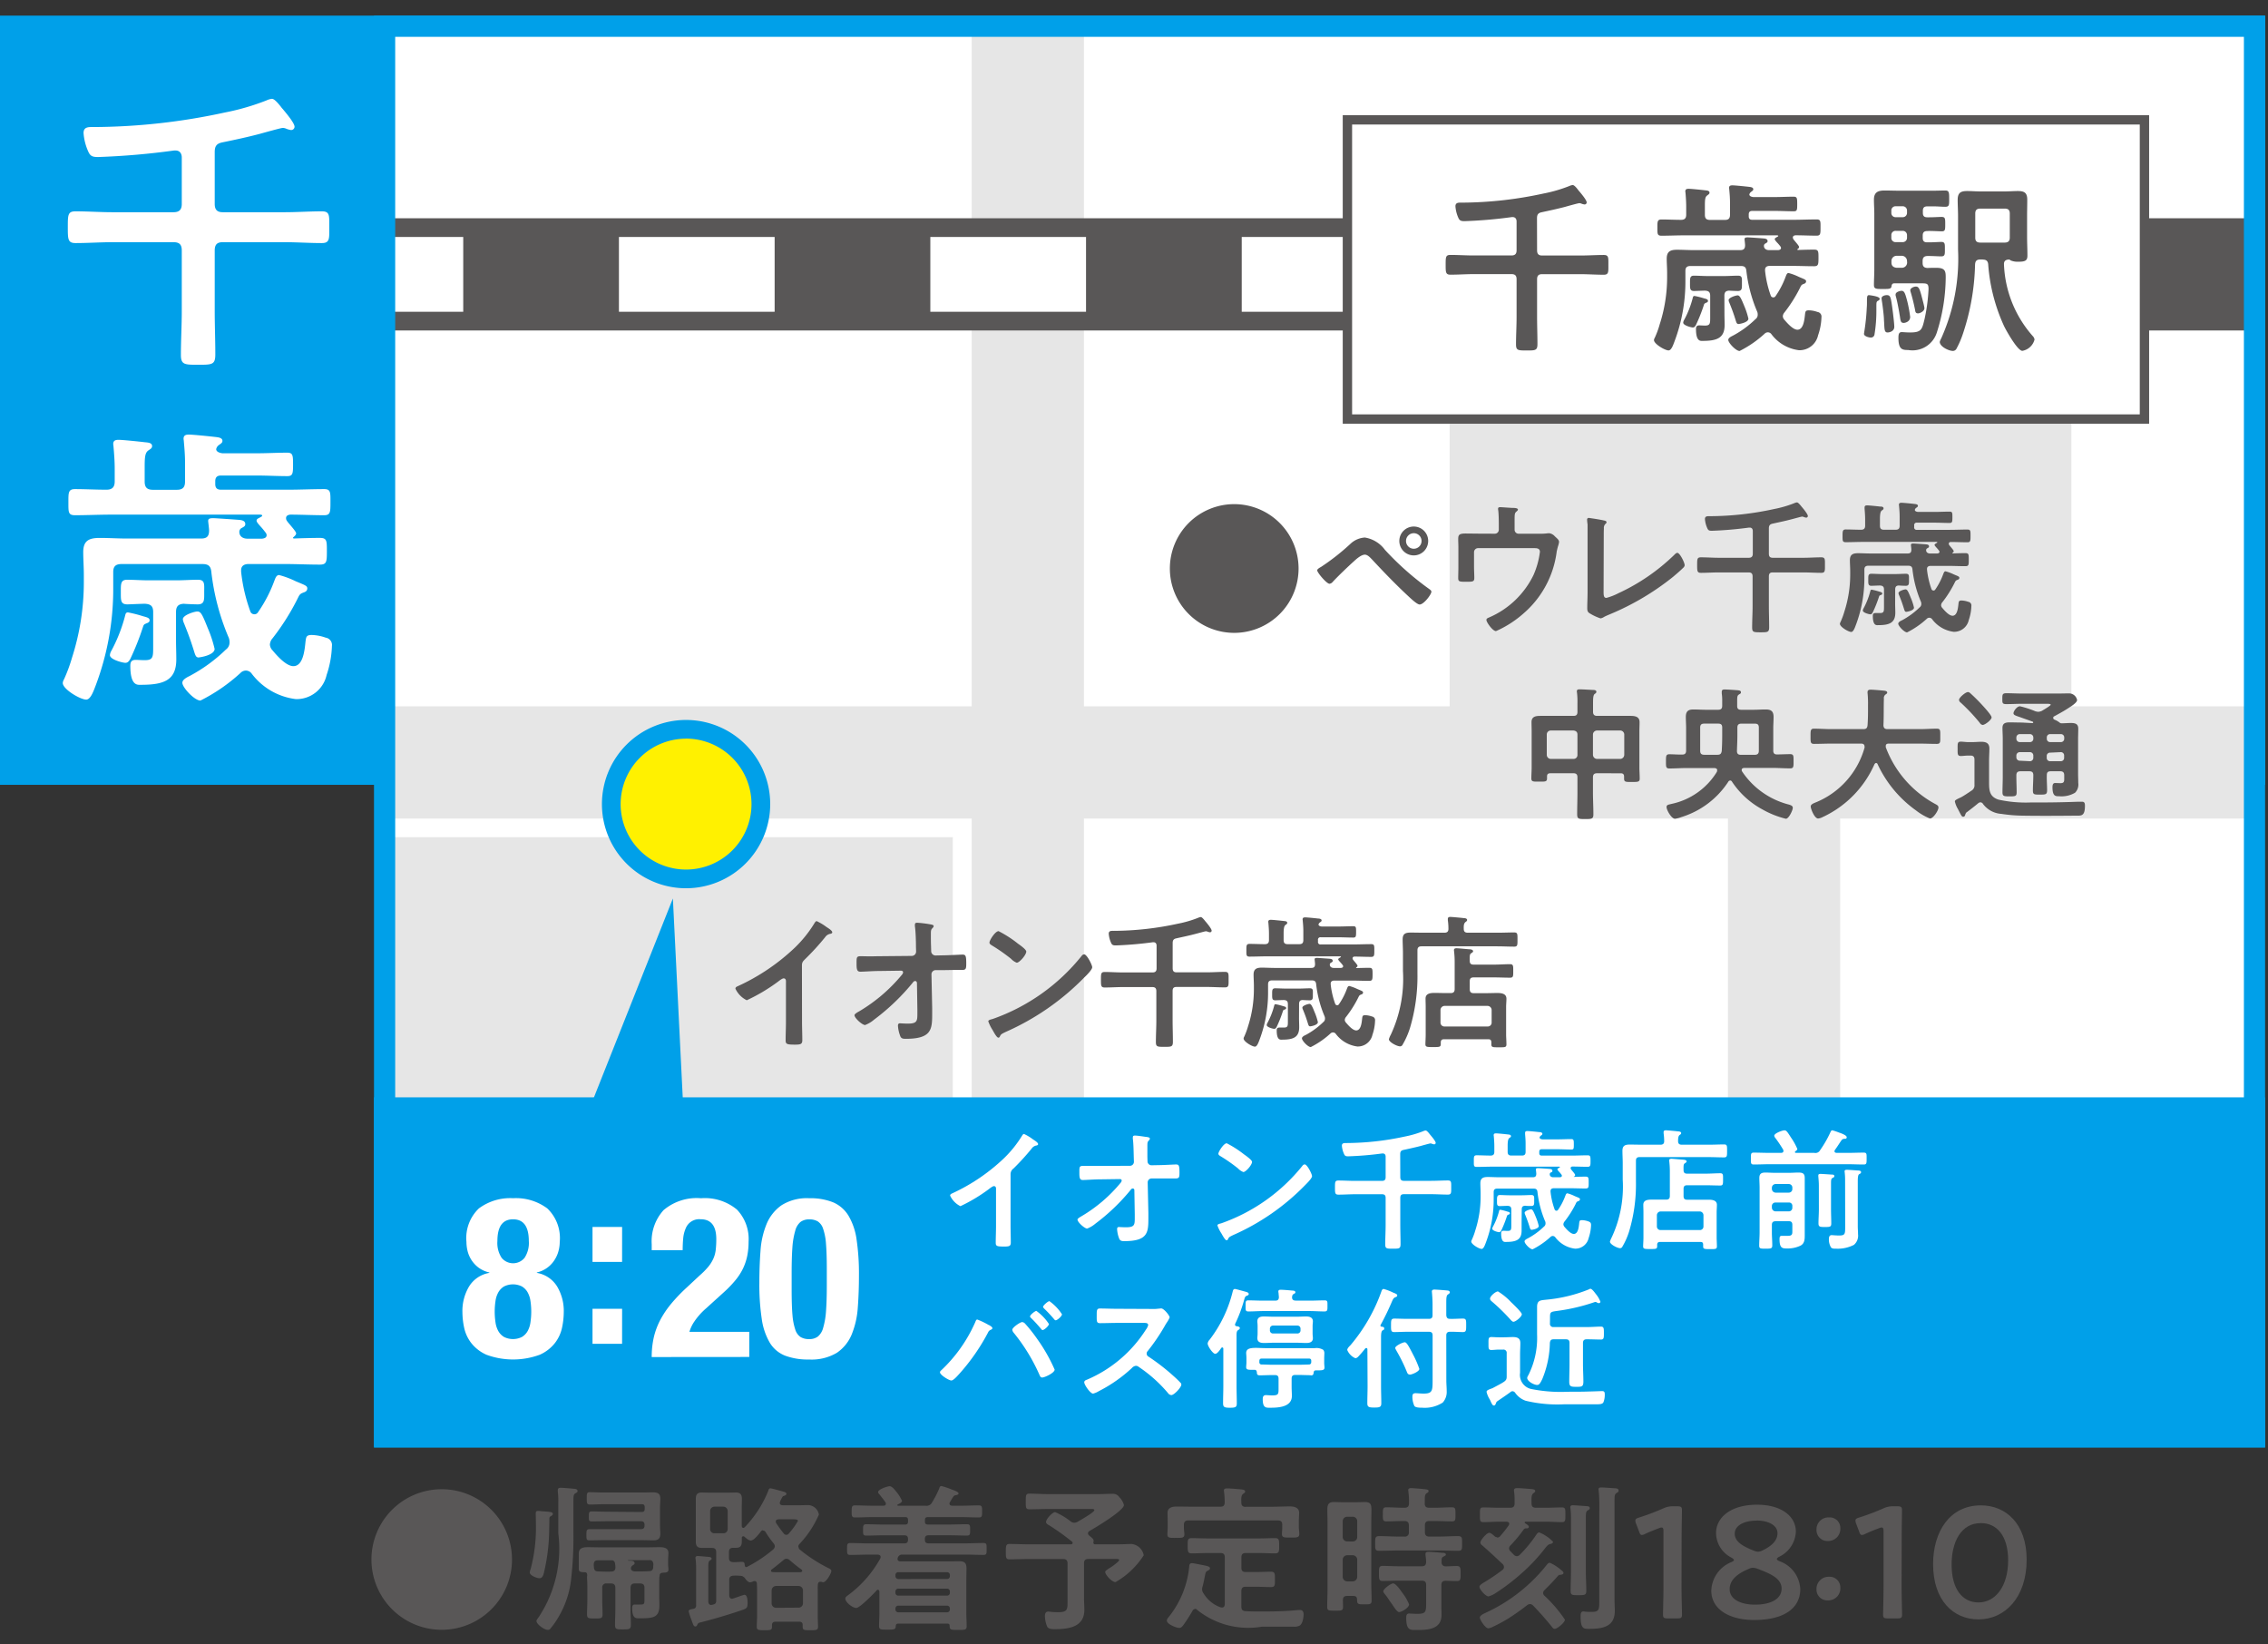
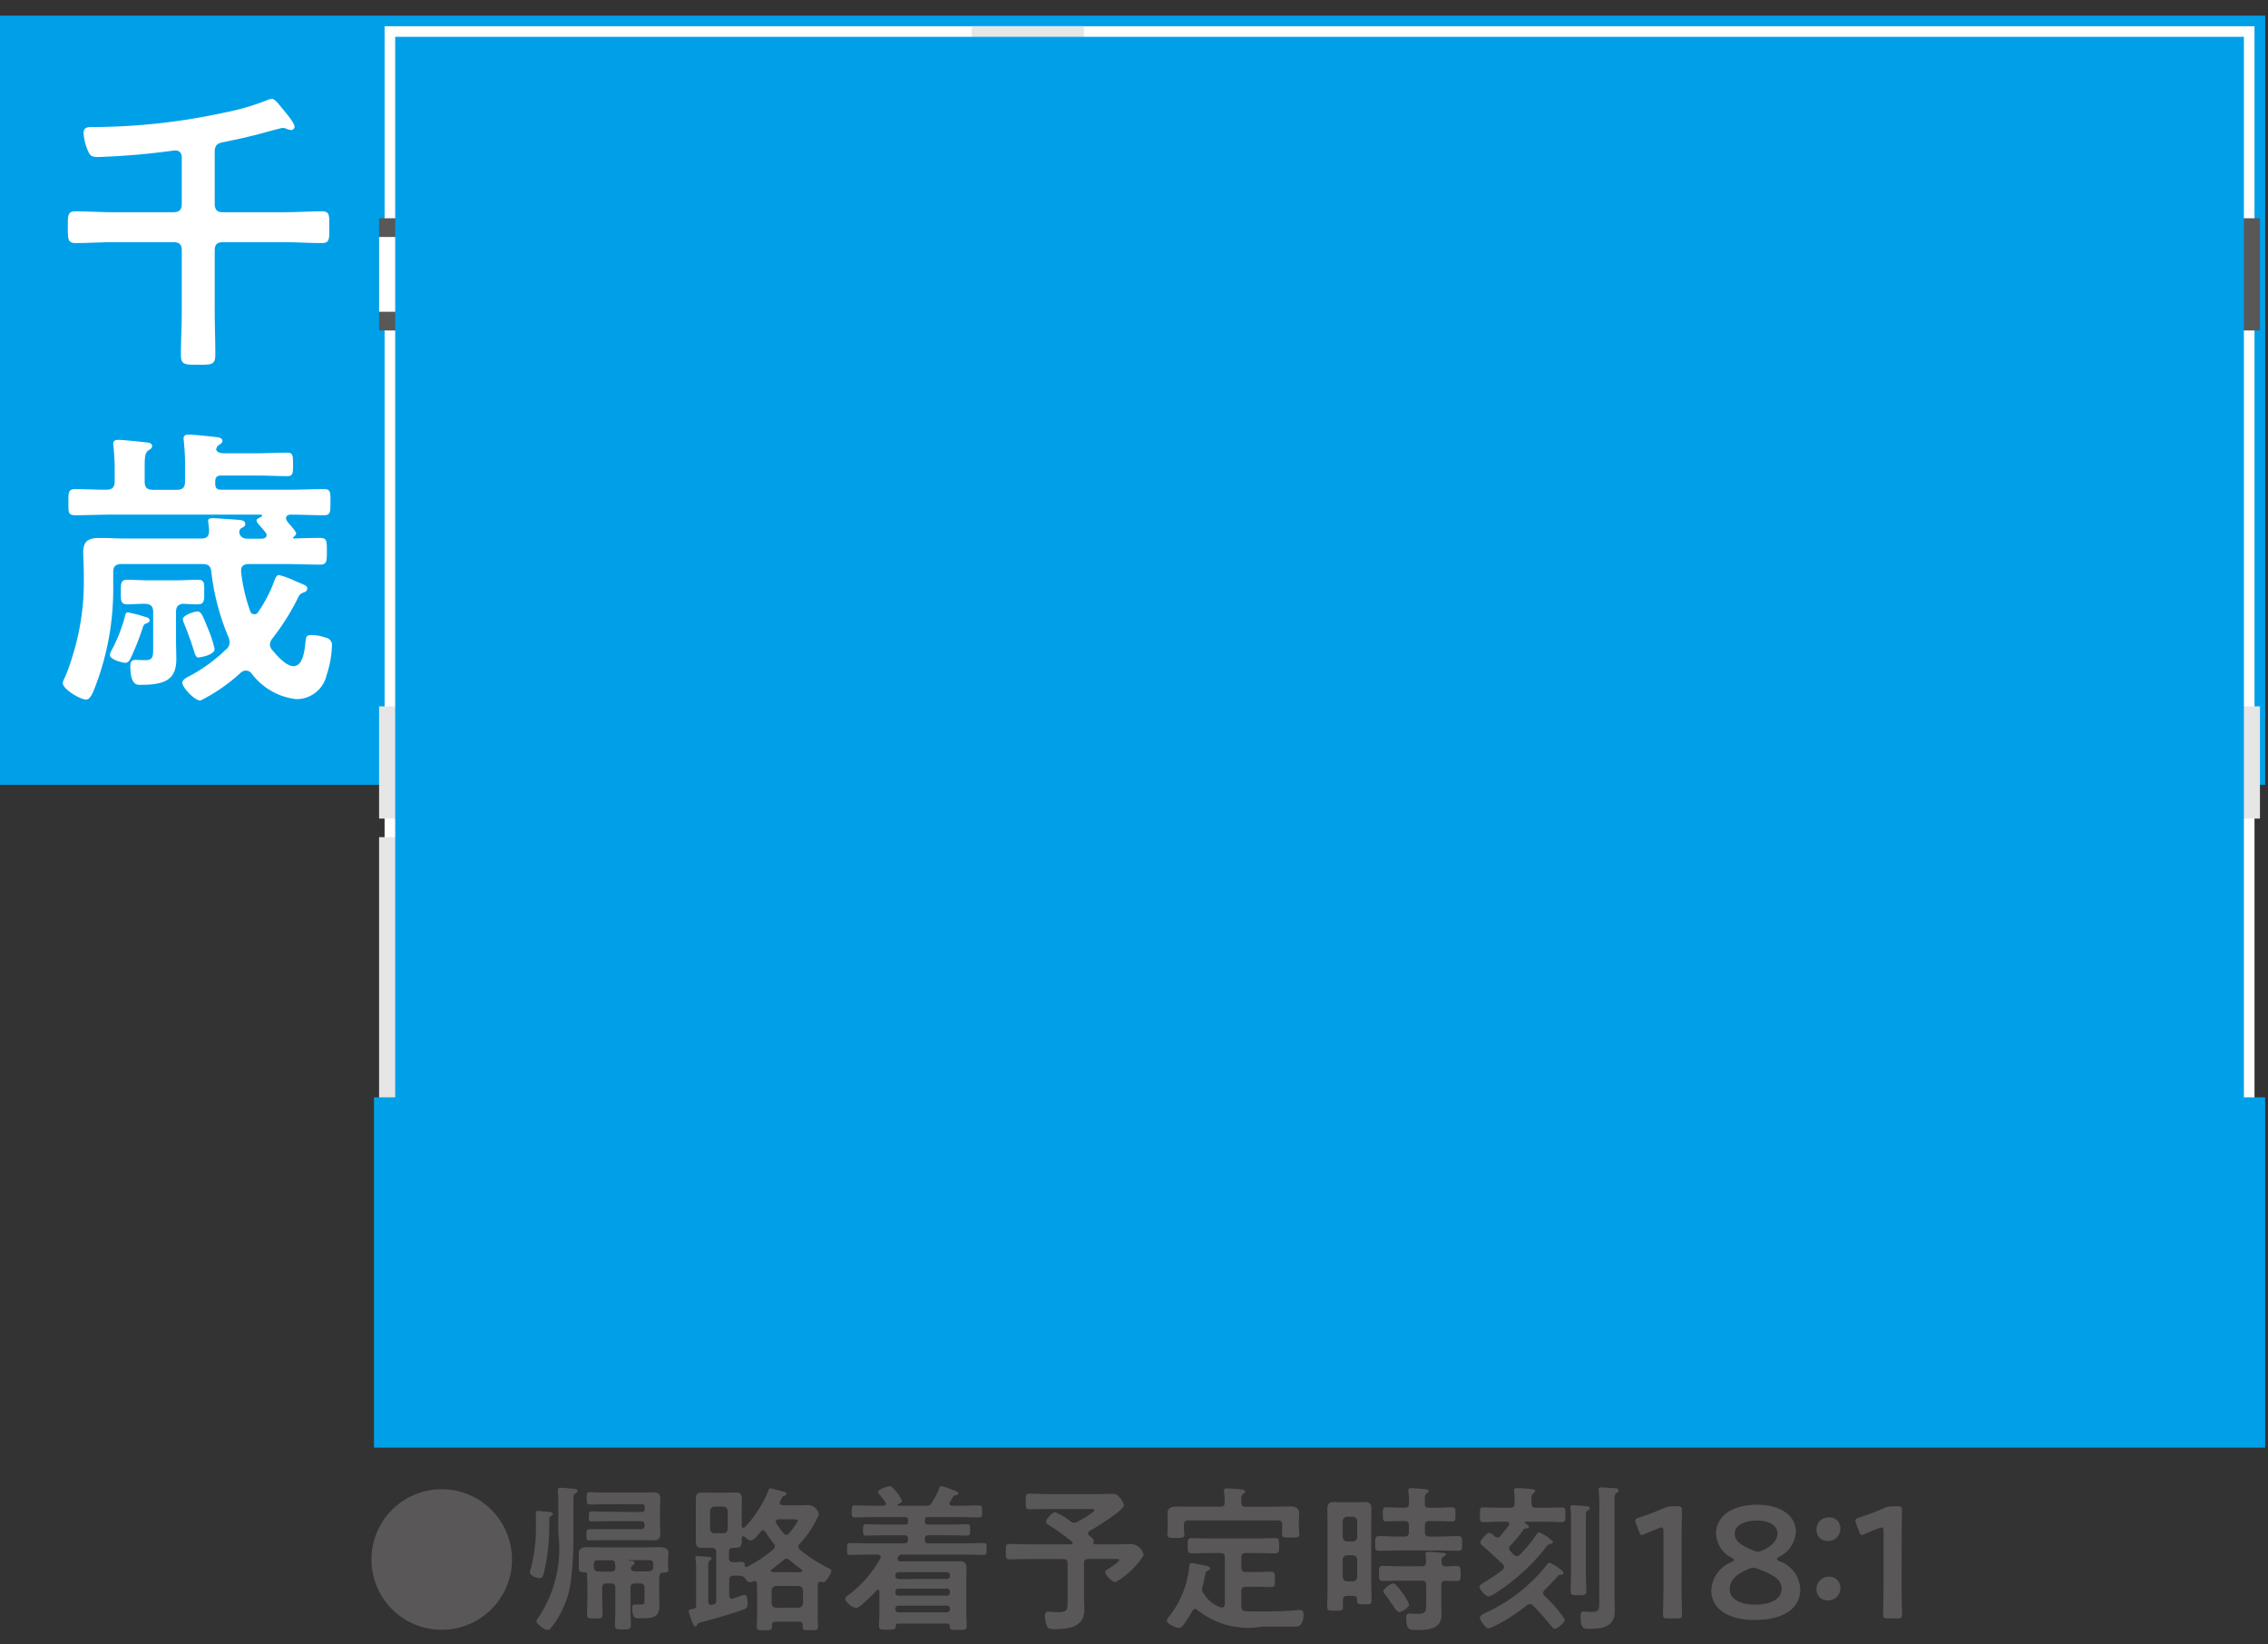
<svg xmlns="http://www.w3.org/2000/svg" width="80" height="58" viewBox="0 0 80 58">
  <rect x="0" y="0" width="80" height="58" fill="#333333" stroke="none" />
  <defs>
    <clipPath id="clip-path">
      <rect id="長方形_319" data-name="長方形 319" width="80" height="58" transform="translate(5215 1038)" fill="#fff" />
    </clipPath>
    <clipPath id="clip-path-2">
      <rect id="長方形_141" data-name="長方形 141" width="79.898" height="56.949" transform="translate(0 0)" fill="none" />
    </clipPath>
  </defs>
  <g id="マスクグループ_15" data-name="マスクグループ 15" transform="translate(-5215 -1038)" clip-path="url(#clip-path)">
    <g id="グループ_116" data-name="グループ 116" transform="translate(5215 1038.551)">
      <rect id="長方形_130" data-name="長方形 130" width="79.15" height="26.383" transform="translate(0.374 0.374)" fill="#00a0e9" />
      <path id="パス_486" data-name="パス 486" d="M.748.748h78.4V26.383H.748ZM0,27.13H79.9V0H0Z" fill="#00a0e9" />
      <rect id="長方形_131" data-name="長方形 131" width="65.958" height="38.148" transform="translate(13.566 0.374)" fill="#fff" />
      <rect id="長方形_132" data-name="長方形 132" width="3.958" height="38.149" transform="translate(34.275 0.373)" fill="#e6e6e6" />
      <path id="パス_487" data-name="パス 487" d="M62.93,38.523v0Z" fill="#e6e6e6" />
      <rect id="長方形_133" data-name="長方形 133" width="3.958" height="18.357" transform="translate(60.951 20.166)" fill="#e6e6e6" />
      <rect id="長方形_134" data-name="長方形 134" width="66.344" height="3.958" transform="translate(13.372 7.147)" fill="#595757" />
      <rect id="長方形_135" data-name="長方形 135" width="2.968" height="2.638" transform="translate(13.372 7.807)" fill="#fff" />
      <path id="パス_488" data-name="パス 488" d="M71.26,10.445H65.768V7.807H71.26Zm-10.985,0H54.783V7.807h5.492Zm-10.983,0H43.8V7.807h5.492Zm-10.984,0H32.816V7.807h5.492Zm-10.984,0H21.832V7.807h5.492Z" fill="#fff" />
      <rect id="長方形_136" data-name="長方形 136" width="21.93" height="13.381" transform="translate(51.135 12.772)" fill="#e6e6e6" />
      <rect id="長方形_137" data-name="長方形 137" width="20.236" height="14.175" transform="translate(13.372 28.976)" fill="#e6e6e6" />
      <rect id="長方形_138" data-name="長方形 138" width="28.114" height="10.553" transform="translate(47.528 3.676)" fill="#fff" />
      <path id="パス_489" data-name="パス 489" d="M75.807,14.394H47.363V3.511H75.807Zm-28.114-.33H75.477V3.841H47.693Z" fill="#595757" />
      <g id="グループ_115" data-name="グループ 115">
        <g id="グループ_114" data-name="グループ 114" clip-path="url(#clip-path-2)">
          <path id="パス_490" data-name="パス 490" d="M54.218,8.279c0,.124.052.182.176.182h1.355c.274,0,.547-.019.821-.019.176,0,.163.091.163.345s.013.352-.163.352c-.274,0-.547-.02-.821-.02H54.394c-.124,0-.176.053-.176.183v1.322c0,.32.013.639.013.958,0,.228-.072.228-.378.228s-.378,0-.378-.215c0-.326.02-.645.02-.971V9.3c0-.13-.052-.183-.183-.183H51.977c-.268,0-.541.02-.815.02-.169,0-.169-.085-.169-.352s0-.345.169-.345c.274,0,.547.019.815.019h1.335c.131,0,.183-.058.183-.182V7.262c0-.084-.039-.156-.137-.156h-.033a16.052,16.052,0,0,1-1.661.143c-.1,0-.17-.006-.215-.1a1.2,1.2,0,0,1-.111-.424c0-.143.124-.129.228-.129a13.754,13.754,0,0,0,2.873-.32,5.052,5.052,0,0,0,.919-.267.351.351,0,0,1,.117-.033c.053,0,.131.092.2.183a.219.219,0,0,0,.033.039c.059.071.26.306.26.391a.073.073,0,0,1-.078.071.459.459,0,0,1-.1-.025.189.189,0,0,0-.085-.02c-.039,0-.43.11-.5.13-.273.072-.547.13-.821.189-.13.026-.169.085-.169.215Z" fill="#595757" />
          <path id="パス_491" data-name="パス 491" d="M63.4,8.247c0,.006,0,.013.013.019.177-.006.417-.013.574-.013s.157.059.157.293-.008.293-.157.293c-.261,0-.514-.012-.776-.012h-.787c-.086,0-.164.032-.164.136V9a3.726,3.726,0,0,0,.2.873.093.093,0,0,0,.084.065.09.09,0,0,0,.086-.045,3.031,3.031,0,0,0,.358-.691c.02-.046.04-.124.1-.124a1.959,1.959,0,0,1,.366.137c.2.085.253.1.253.156s-.044.078-.085.092c-.084.032-.084.045-.142.162a5.117,5.117,0,0,1-.534.841.229.229,0,0,0-.06.137.2.2,0,0,0,.06.13c.1.117.3.345.455.345.221,0,.248-.371.268-.54.013-.105.019-.144.137-.144a.971.971,0,0,1,.306.059.163.163,0,0,1,.137.182,2.116,2.116,0,0,1-.119.639.67.67,0,0,1-.676.527,1.434,1.434,0,0,1-.971-.566.155.155,0,0,0-.125-.065.164.164,0,0,0-.117.052,3.86,3.86,0,0,1-.879.606c-.13,0-.4-.287-.4-.391,0-.072.111-.124.164-.15a3.485,3.485,0,0,0,.794-.58A.189.189,0,0,0,62,10.54a.249.249,0,0,0-.026-.117A5.163,5.163,0,0,1,61.6,9c-.013-.13-.07-.169-.195-.169H59.632c-.131,0-.182.052-.182.176v.351a5.959,5.959,0,0,1-.386,2.137c-.044.117-.109.313-.208.313-.129,0-.515-.228-.515-.365a.174.174,0,0,1,.027-.078,3.116,3.116,0,0,0,.175-.476,5.4,5.4,0,0,0,.262-1.648v-.17c0-.169-.014-.338-.014-.5,0-.261.138-.313.366-.313.2,0,.4.013.6.013h1.621c.124,0,.177-.045.177-.176,0-.045-.019-.189-.019-.208,0-.052.032-.066.117-.066.039,0,.521.033.579.04s.117.026.117.091c0,.046-.032.058-.077.085a.09.09,0,0,0-.052.084c0,.1.085.15.176.15h.326c.044-.006.1-.019.1-.078a.1.1,0,0,0-.026-.059,1.224,1.224,0,0,0-.118-.136c-.051-.059-.077-.092-.077-.118s.046-.052.077-.071.047-.02.047-.039-.033-.02-.06-.02H59.4c-.266,0-.534.013-.794.013-.151,0-.144-.072-.144-.28s-.007-.293.144-.293c.228,0,.462.013.69.013.131,0,.182-.059.182-.183v-.28c0-.163-.012-.332-.024-.482,0-.013-.007-.039-.007-.059,0-.078.051-.091.117-.091.091,0,.468.039.573.052.059.007.163.007.163.085,0,.045-.032.058-.084.1-.073.053-.079.15-.079.372v.306c0,.131.052.183.183.183h.521c.13,0,.182-.052.182-.183V6.592c0-.15-.012-.307-.026-.456,0-.02-.007-.039-.007-.059,0-.078.053-.091.118-.091.091,0,.47.039.58.052.052.007.156.013.156.085,0,.045-.033.058-.084.1a.146.146,0,0,0-.054.085c0,.065.086.085.138.091h.763c.222,0,.436-.013.658-.013.124,0,.129.052.129.261s-.005.254-.124.254c-.22,0-.441-.013-.663-.013h-.8c-.085,0-.123.039-.123.124v.065c0,.085.038.124.123.124h1.474c.26,0,.526-.013.8-.013.143,0,.135.071.135.286s0,.287-.135.287c-.256,0-.5-.013-.75-.013-.052.007-.091.026-.091.078a.114.114,0,0,0,.019.059c.032.052.2.228.2.273s-.032.059-.053.078-.013.007-.013.014m-3.231,1.889c-.046.013-.053.039-.064.078a5.849,5.849,0,0,1-.275.691c-.025.046-.052.091-.111.091s-.339-.072-.339-.169a.214.214,0,0,1,.026-.085,3.4,3.4,0,0,0,.313-.8c.007-.032.02-.058.059-.058a2.953,2.953,0,0,1,.333.084c.1.026.142.039.142.092s-.07.064-.084.071m.665.378c0,.13.006.267.006.4,0,.462-.274.56-.775.56-.071,0-.235.033-.235-.417,0-.084.027-.13.117-.13.053,0,.125.007.2.007.189,0,.184-.079.184-.313V9.882c0-.13-.053-.176-.184-.182-.084,0-.333.012-.383.012-.151,0-.145-.091-.145-.267s-.006-.273.138-.273.313.013.474.013h.607c.163,0,.32-.013.476-.013s.137.1.137.267.013.273-.144.273c-.045,0-.242-.006-.306-.012-.125.006-.169.058-.169.182Zm.5.365c-.059,0-.072-.039-.091-.091-.085-.274-.131-.4-.235-.659a.251.251,0,0,1-.027-.091c0-.091.255-.169.319-.169s.111.072.229.365a2.61,2.61,0,0,1,.15.456c0,.137-.319.189-.345.189" fill="#595757" />
          <path id="パス_492" data-name="パス 492" d="M66.251,10.051c-.065.039-.065.052-.065.228v.131a5.069,5.069,0,0,1-.065.827.126.126,0,0,1-.137.117c-.065,0-.235-.045-.235-.13,0-.013.007-.039.007-.052a7.423,7.423,0,0,0,.091-.866c.007-.079.007-.144.007-.2,0-.182,0-.247.071-.247h.013c.131.019.365.052.365.13a.078.078,0,0,1-.052.065m1.727-2.456c-.111,0-.157.052-.157.156v.085c0,.111.046.157.157.157h.058c.17,0,.346-.014.443-.014.131,0,.124.079.124.254s.007.255-.13.255c-.111,0-.274-.013-.437-.013H68c-.131,0-.183.052-.183.182v.059c0,.123.046.176.176.182.1-.006.2-.006.307-.006.319,0,.332.124.332.345a6.513,6.513,0,0,1-.313,1.935.9.9,0,0,1-1.01.619c-.2,0-.345-.013-.345-.423,0-.124.013-.209.117-.209.046,0,.176.013.293.013.411,0,.424-.111.515-.488a6.259,6.259,0,0,0,.137-1.037c0-.2-.046-.208-.261-.208h-.944c-.066,0-.092.033-.1.1-.013.1-.078.1-.312.1S66.1,9.641,66.1,9.5c0-.182.013-.364.013-.541V6.989c0-.163-.013-.326-.013-.495,0-.268.143-.326.384-.326.163,0,.319.007.482.007h1.251c.137,0,.267-.007.4-.007s.137.072.137.287.007.287-.137.287c-.123,0-.26-.014-.4-.014h-.234c-.111,0-.157.046-.157.157v.071c0,.111.046.157.157.157h.065c.169,0,.332-.013.436-.013.131,0,.131.059.131.254s0,.254-.124.254c-.065,0-.28-.013-.443-.013Zm-1.232,2.7c.02.136.072.56.072.677,0,.17-.189.2-.235.2-.11,0-.11-.092-.123-.327,0-.045-.007-.09-.007-.149-.006-.15-.052-.521-.078-.665,0-.02-.006-.045-.006-.065,0-.078.117-.111.182-.111.13,0,.143.066.195.437m.521-3.414a.15.15,0,0,0-.156-.157H66.87a.147.147,0,0,0-.156.157v.071a.147.147,0,0,0,.156.157h.241a.15.15,0,0,0,.156-.157Zm0,.866a.15.15,0,0,0-.156-.156H66.87a.146.146,0,0,0-.156.156v.085a.147.147,0,0,0,.156.157h.241a.151.151,0,0,0,.156-.157Zm0,.906a.185.185,0,0,0-.182-.182H66.9a.181.181,0,0,0-.182.182v.059c0,.111.065.169.182.182h.189a.185.185,0,0,0,.182-.182Zm-.13,2.183c-.084,0-.1-.059-.123-.241-.007-.033-.014-.072-.02-.118-.033-.182-.078-.43-.13-.606V9.836c0-.091.156-.13.214-.13.1,0,.131.117.2.378a4.634,4.634,0,0,1,.1.54c0,.177-.182.216-.241.216m.515-.339c-.078,0-.091-.052-.1-.117-.039-.2-.092-.417-.15-.613a.374.374,0,0,1-.02-.085c0-.071.117-.13.2-.13.1,0,.13.091.189.3.019.078.11.4.11.462,0,.111-.162.183-.221.183m2.287-1.9h-.091c-.131,0-.183.051-.189.182a8.262,8.262,0,0,1-.443,2.482,3.21,3.21,0,0,1-.209.476.143.143,0,0,1-.13.085c-.144,0-.463-.15-.463-.32a.521.521,0,0,1,.052-.124,6.847,6.847,0,0,0,.593-3.127V7.074c0-.189-.013-.385-.013-.574,0-.247.1-.313.333-.313.162,0,.319.014.475.014H70.7c.163,0,.319-.014.476-.014.228,0,.332.059.332.307,0,.2-.006.384-.006.58V7.8c0,.221.012.443.012.664,0,.177-.078.216-.319.216a.636.636,0,0,1-.273-.046.1.1,0,0,0-.059-.032c-.117.006-.182.051-.176.175A4.049,4.049,0,0,0,71.7,11.3a.231.231,0,0,1,.065.123.54.54,0,0,1-.43.4c-.169,0-.567-.71-.645-.873a6.287,6.287,0,0,1-.56-2.183c-.013-.117-.072-.162-.189-.162m.951-1.623c0-.124-.052-.176-.182-.176h-.854c-.13,0-.182.052-.182.176v.847c0,.124.052.176.182.176h.854c.123,0,.182-.052.182-.176Z" fill="#595757" />
          <rect id="長方形_139" data-name="長方形 139" width="65.958" height="11.609" transform="translate(13.565 38.526)" fill="#00a0e9" />
          <path id="パス_493" data-name="パス 493" d="M79.9,50.509H13.191V38.152H79.9Zm-65.958-.748h65.21V38.9H13.939Z" fill="#00a0e9" />
          <path id="パス_494" data-name="パス 494" d="M16.548,44.819a1.042,1.042,0,0,1,.712-.475v-.015a1.014,1.014,0,0,1-.384-.174,1.047,1.047,0,0,1-.384-.586,1.38,1.38,0,0,1-.039-.317,1.445,1.445,0,0,1,.439-1.182,1.85,1.85,0,0,1,1.207-.36,1.849,1.849,0,0,1,1.206.36,1.445,1.445,0,0,1,.439,1.182,1.243,1.243,0,0,1-.043.317,1.084,1.084,0,0,1-.139.316,1,1,0,0,1-.625.444v.015a1.04,1.04,0,0,1,.712.475,1.685,1.685,0,0,1,.237.91,2.692,2.692,0,0,1-.059.538,1.338,1.338,0,0,1-.249.546,1.4,1.4,0,0,1-.542.419,2.73,2.73,0,0,1-1.875,0,1.4,1.4,0,0,1-.542-.419,1.338,1.338,0,0,1-.249-.546,2.692,2.692,0,0,1-.059-.538,1.685,1.685,0,0,1,.237-.91m.93,1.269a.872.872,0,0,0,.1.309.57.57,0,0,0,.2.206.705.705,0,0,0,.633,0,.562.562,0,0,0,.2-.206.872.872,0,0,0,.1-.309,2.552,2.552,0,0,0,0-.754.871.871,0,0,0-.1-.305.57.57,0,0,0-.2-.206.705.705,0,0,0-.633,0,.578.578,0,0,0-.2.206.871.871,0,0,0-.1.305,2.552,2.552,0,0,0,0,.754m.217-2.274a.523.523,0,0,0,.807,0,.953.953,0,0,0,.151-.594q0-.765-.554-.766t-.554.766a.953.953,0,0,0,.15.594" fill="#fff" />
          <path id="パス_495" data-name="パス 495" d="M21.943,43.957H20.9V42.723h1.044Zm0,2.888H20.9V45.611h1.044Z" fill="#fff" />
          <path id="パス_496" data-name="パス 496" d="M22.988,47.312a3.088,3.088,0,0,1,.075-.7A2.586,2.586,0,0,1,23.292,46a3.371,3.371,0,0,1,.388-.574,5.888,5.888,0,0,1,.542-.565l.459-.428a2.646,2.646,0,0,0,.305-.308,1.3,1.3,0,0,0,.177-.285,1.038,1.038,0,0,0,.083-.308,3.307,3.307,0,0,0,.02-.38c0-.465-.184-.7-.553-.7a.513.513,0,0,0-.527.324,1.138,1.138,0,0,0-.087.348c-.013.131-.019.272-.019.419H22.988v-.213a1.632,1.632,0,0,1,.419-1.2,1.808,1.808,0,0,1,1.321-.419,1.77,1.77,0,0,1,1.266.4,1.5,1.5,0,0,1,.411,1.132,2.5,2.5,0,0,1-.047.5,1.944,1.944,0,0,1-.15.447,2.038,2.038,0,0,1-.269.415,3.88,3.88,0,0,1-.4.416L24.9,45.6a2.372,2.372,0,0,0-.4.447,1.292,1.292,0,0,0-.182.376h2.112v.886Z" fill="#fff" />
          <path id="パス_497" data-name="パス 497" d="M26.825,43.578a3.014,3.014,0,0,1,.213-.953,1.517,1.517,0,0,1,.527-.665,1.667,1.667,0,0,1,.977-.249,2.148,2.148,0,0,1,.85.146,1.179,1.179,0,0,1,.538.471,2.256,2.256,0,0,1,.285.842,8.2,8.2,0,0,1,.083,1.262c0,.391-.013.765-.04,1.124a3.048,3.048,0,0,1-.213.953,1.443,1.443,0,0,1-.526.653,1.736,1.736,0,0,1-.977.237,2.31,2.31,0,0,1-.847-.135,1.1,1.1,0,0,1-.542-.458,2.28,2.28,0,0,1-.284-.843,8.037,8.037,0,0,1-.084-1.261c0-.391.013-.765.04-1.124m1.127,2.235a2.14,2.14,0,0,0,.1.53.492.492,0,0,0,.19.265.571.571,0,0,0,.3.071.49.49,0,0,0,.308-.091.6.6,0,0,0,.186-.308,2.713,2.713,0,0,0,.1-.582c.018-.242.028-.543.028-.9v-.609c0-.353-.01-.642-.028-.866a2.077,2.077,0,0,0-.1-.53.489.489,0,0,0-.19-.265.57.57,0,0,0-.3-.071.5.5,0,0,0-.309.09.6.6,0,0,0-.186.309,2.766,2.766,0,0,0-.1.581q-.027.365-.027.9v.61c0,.353.009.641.027.866" fill="#fff" />
          <path id="パス_498" data-name="パス 498" d="M35.646,42.666c0,.2.008.41.008.609,0,.126-.059.14-.231.14-.256,0-.3-.014-.3-.135,0-.2.01-.4.01-.6V41.414c0-.028.015-.13-.074-.13-.048,0-.145.079-.181.107a5.847,5.847,0,0,1-1,.6.781.781,0,0,1-.364-.373c0-.046.042-.065.074-.079A6.7,6.7,0,0,0,35.414,40.3a4.037,4.037,0,0,0,.632-.786c.014-.024.042-.07.074-.07a1.634,1.634,0,0,1,.317.191c.05.032.181.111.181.167,0,.028-.022.037-.047.047a.252.252,0,0,0-.181.111,8.61,8.61,0,0,1-.638.7.248.248,0,0,0-.106.21Z" fill="#fff" />
          <path id="パス_499" data-name="パス 499" d="M39.857,40.567a.14.14,0,0,0,.14-.14l-.005-.158c-.005-.177-.009-.489-.032-.647a.264.264,0,0,1,0-.065c0-.047.032-.056.074-.056.1,0,.284.033.391.046s.135.029.135.066a.082.082,0,0,1-.028.051c-.051.056-.06.065-.06.195s0,.271,0,.4l.005.154a.14.14,0,0,0,.144.135l.247-.005c.163,0,.545-.023.615-.023.1,0,.121.037.121.284,0,.172-.01.209-.145.209H41.2c-.107,0-.219,0-.325,0l-.252,0a.138.138,0,0,0-.14.136l.024,1.084v.191c0,.5-.024.8-.852.8-.1,0-.154-.015-.186-.112a1.053,1.053,0,0,1-.065-.312c0-.047.018-.074.065-.074.005,0,.144.009.251.009.307,0,.307-.093.307-.34v-.116l-.014-.852c0-.028-.018-.06-.055-.06a.084.084,0,0,0-.07.042,7.038,7.038,0,0,1-1.252,1.2.979.979,0,0,1-.289.172c-.088,0-.34-.224-.34-.317,0-.042.112-.1.154-.126a5.211,5.211,0,0,0,1.364-1.168.148.148,0,0,0,.041-.079c0-.023-.009-.056-.069-.056l-.712.01c-.177,0-.489.023-.587.023s-.125-.052-.125-.233c0-.218-.01-.265.13-.265.107,0,.214,0,.321,0,.084,0,.168,0,.256,0Z" fill="#fff" />
          <path id="パス_500" data-name="パス 500" d="M46.28,40.931c0,.079-.187.26-.247.321a8.085,8.085,0,0,1-2.527,1.754c-.154.074-.158.079-.195.158a.049.049,0,0,1-.047.029c-.051,0-.149-.187-.181-.242a1.263,1.263,0,0,1-.14-.28c0-.05.083-.06.144-.079a6.373,6.373,0,0,0,2.853-2.024.111.111,0,0,1,.079-.051c.093,0,.261.344.261.414m-2.4-.768c.061.042.284.2.284.265,0,.107-.219.359-.307.359a.5.5,0,0,1-.186-.126,5.682,5.682,0,0,0-.619-.433c-.037-.023-.075-.046-.075-.088,0-.07.187-.368.294-.368a3.7,3.7,0,0,1,.609.391" fill="#fff" />
          <path id="パス_501" data-name="パス 501" d="M49.393,40.967c0,.089.037.13.125.13h.969c.195,0,.39-.013.586-.013.126,0,.116.065.116.246s.01.252-.116.252c-.2,0-.391-.014-.586-.014h-.969c-.088,0-.125.037-.125.13v.944c0,.229.009.456.009.685,0,.163-.051.163-.27.163s-.27,0-.27-.154c0-.233.014-.46.014-.694V41.7c0-.093-.037-.13-.13-.13h-.954c-.191,0-.386.014-.582.014-.121,0-.121-.061-.121-.252s0-.246.121-.246c.2,0,.391.013.582.013h.954c.093,0,.13-.041.13-.13v-.726c0-.06-.027-.111-.1-.111h-.024a11.507,11.507,0,0,1-1.186.1c-.075,0-.121,0-.154-.075a.855.855,0,0,1-.079-.3c0-.1.088-.093.163-.093a9.857,9.857,0,0,0,2.052-.228,3.64,3.64,0,0,0,.656-.191.255.255,0,0,1,.084-.023c.038,0,.093.065.144.13.01.014.019.023.023.028.042.051.187.218.187.279a.053.053,0,0,1-.056.051.3.3,0,0,1-.07-.018.136.136,0,0,0-.061-.014c-.027,0-.307.079-.357.093-.2.051-.392.093-.587.135-.093.019-.121.06-.121.153Z" fill="#fff" />
          <path id="パス_502" data-name="パス 502" d="M55.507,40.944c0,.005,0,.009.009.014.126-.005.3-.009.41-.009s.112.042.112.209,0,.209-.112.209c-.186,0-.368-.009-.554-.009h-.563c-.06,0-.116.024-.116.1v.023a2.593,2.593,0,0,0,.144.624.065.065,0,0,0,.06.046.063.063,0,0,0,.061-.032,2.157,2.157,0,0,0,.256-.494c.014-.032.028-.088.074-.088a1.411,1.411,0,0,1,.261.1c.144.06.182.069.182.111a.074.074,0,0,1-.061.066c-.06.023-.06.032-.1.116a3.655,3.655,0,0,1-.382.6.171.171,0,0,0-.042.1.15.15,0,0,0,.042.094c.07.083.214.246.326.246.158,0,.177-.265.19-.386.01-.075.015-.1.1-.1a.708.708,0,0,1,.218.042c.07.024.1.051.1.13a1.562,1.562,0,0,1-.084.456.481.481,0,0,1-.484.377,1.025,1.025,0,0,1-.693-.4.115.115,0,0,0-.089-.047.118.118,0,0,0-.084.037,2.753,2.753,0,0,1-.628.433c-.093,0-.284-.2-.284-.279,0-.051.079-.088.116-.107a2.509,2.509,0,0,0,.568-.414.138.138,0,0,0,.056-.117.166.166,0,0,0-.019-.083,3.687,3.687,0,0,1-.265-1.02c-.009-.093-.051-.121-.139-.121H52.817c-.093,0-.13.037-.13.126v.251a4.274,4.274,0,0,1-.275,1.526c-.032.084-.079.224-.149.224-.093,0-.367-.163-.367-.261a.132.132,0,0,1,.018-.055,2.362,2.362,0,0,0,.126-.34,3.873,3.873,0,0,0,.186-1.177v-.121c0-.122-.009-.243-.009-.359,0-.186.1-.223.26-.223.145,0,.284.009.429.009h1.158c.089,0,.126-.032.126-.126,0-.032-.014-.134-.014-.149,0-.037.023-.046.084-.046.028,0,.372.023.414.028s.084.018.084.065-.023.042-.056.06a.068.068,0,0,0-.037.061c0,.075.06.107.125.107h.233c.033-.005.07-.014.07-.056a.068.068,0,0,0-.019-.042.974.974,0,0,0-.084-.1c-.037-.042-.055-.064-.055-.083s.032-.038.055-.051.033-.014.033-.029-.023-.013-.042-.013H52.654c-.19,0-.381.009-.567.009-.108,0-.1-.051-.1-.2s-.005-.21.1-.21c.162,0,.33.01.493.01.093,0,.13-.042.13-.131v-.2c0-.117-.009-.238-.018-.345,0-.009-.005-.028-.005-.042,0-.056.037-.065.084-.065.065,0,.335.028.409.037.042.005.117.005.117.061,0,.032-.024.042-.061.069s-.056.107-.056.265v.219c0,.093.038.131.13.131h.373c.093,0,.13-.038.13-.131v-.3c0-.107-.009-.219-.018-.326,0-.014,0-.028,0-.042,0-.055.037-.065.084-.065.065,0,.335.028.414.037.037,0,.112.01.112.061,0,.032-.024.042-.061.07a.1.1,0,0,0-.037.06c0,.047.06.06.1.065h.544c.158,0,.312-.009.47-.009.089,0,.093.037.093.186s0,.182-.088.182c-.158,0-.317-.01-.475-.01h-.568c-.06,0-.088.028-.088.089v.046c0,.061.028.089.088.089h1.052c.186,0,.377-.01.568-.01.1,0,.1.052.1.2s0,.205-.1.205c-.182,0-.359-.009-.535-.009-.037,0-.066.018-.066.055a.075.075,0,0,0,.014.042c.024.037.144.163.144.2s-.022.042-.037.056-.009,0-.009.009M53.2,42.294c-.033.009-.038.028-.047.055a4.3,4.3,0,0,1-.195.494c-.019.033-.037.065-.079.065s-.242-.051-.242-.121a.158.158,0,0,1,.018-.061,2.443,2.443,0,0,0,.224-.568c0-.022.014-.041.042-.041a1.805,1.805,0,0,1,.237.061c.07.018.1.027.1.064s-.052.047-.061.052m.475.269c0,.094,0,.192,0,.289,0,.33-.195.4-.554.4-.051,0-.167.022-.167-.3,0-.061.018-.094.084-.094.037,0,.088.005.144.005.135,0,.13-.056.13-.224v-.53c0-.093-.037-.125-.13-.13-.061,0-.237.009-.275.009-.107,0-.1-.065-.1-.19s0-.2.1-.2.223.009.339.009h.433c.117,0,.228-.009.34-.009s.1.07.1.191.01.195-.1.195c-.032,0-.172,0-.218-.009-.089.005-.121.042-.121.13Zm.358.261c-.042,0-.051-.027-.065-.064a4.94,4.94,0,0,0-.168-.471.207.207,0,0,1-.018-.065c0-.066.181-.121.228-.121s.079.051.163.26a1.966,1.966,0,0,1,.107.326c0,.1-.228.135-.247.135" fill="#fff" />
          <path id="パス_503" data-name="パス 503" d="M60.264,39.823c.191,0,.391-.01.549-.01.111,0,.107.052.107.229s0,.228-.107.228c-.172,0-.363-.01-.549-.01h-2.43c-.092,0-.129.037-.129.131v.739a5.766,5.766,0,0,1-.243,1.76,2.545,2.545,0,0,1-.233.525.09.09,0,0,1-.083.057c-.1,0-.358-.136-.358-.229a.756.756,0,0,1,.059-.144,4.229,4.229,0,0,0,.392-2.048V40.47c0-.145-.01-.289-.01-.433,0-.182.094-.219.257-.219s.3.005.447.005h.636c.084,0,.132-.033.132-.121a1.883,1.883,0,0,0-.02-.28c0-.014,0-.027,0-.042,0-.055.037-.065.084-.065s.354.028.424.038c.037,0,.111.009.111.06,0,.033-.018.042-.056.07s-.055.1-.052.219c0,.088.048.121.131.121Zm-.879,1.81c0,.093.037.13.125.13H59.9c.126,0,.247,0,.372,0s.289.018.289.181c0,.089-.009.177-.009.261v.9c0,.065.009.209.009.307s-.062.093-.243.093-.242,0-.242-.089v-.064c0-.076-.028-.1-.1-.1H58.561c-.075,0-.107.032-.107.1v.05c0,.1-.047.1-.242.1s-.253,0-.253-.093c0-.07.011-.21.011-.307v-.9c0-.084-.005-.172-.005-.261,0-.168.163-.181.289-.181s.251,0,.381,0h.135c.089,0,.131-.037.131-.13v-.852a2.882,2.882,0,0,0-.019-.353c0-.014-.006-.028-.006-.042,0-.056.039-.065.085-.065s.335.028.405.032c.042.005.126.009.126.065,0,.028-.028.038-.056.061-.047.028-.056.051-.051.247,0,.088.042.121.125.121h.661c.168,0,.34-.014.507-.014.107,0,.1.055.1.218s0,.214-.1.214c-.167,0-.339-.009-.507-.009H59.51c-.088,0-.125.037-.125.126Zm.572,1.2a.124.124,0,0,0,.13-.126v-.4a.134.134,0,0,0-.13-.13H58.575a.134.134,0,0,0-.131.13v.4a.125.125,0,0,0,.131.126Z" fill="#fff" />
          <path id="パス_504" data-name="パス 504" d="M63.311,40.088s.005.018.033.023H64a.183.183,0,0,0,.2-.093,3.975,3.975,0,0,0,.368-.642c.014-.028.028-.061.065-.061a2.138,2.138,0,0,1,.237.08c.1.032.27.1.27.163s-.055.055-.07.055c-.042.005-.069.005-.1.037s-.158.238-.247.359a.091.091,0,0,0-.014.046c0,.042.037.051.07.056h.4c.186,0,.372-.009.563-.009.107,0,.1.051.1.21s0,.209-.1.209c-.191,0-.377-.01-.563-.01H62.423c-.186,0-.377.01-.563.01-.108,0-.1-.056-.1-.209s-.005-.21.1-.21c.186,0,.377.009.563.009h.409c.042-.005.075-.018.075-.065A.1.1,0,0,0,62.9,40a4.671,4.671,0,0,0-.27-.405.167.167,0,0,1-.046-.088c0-.089.289-.191.358-.191s.1.047.228.247a2.264,2.264,0,0,1,.228.409c0,.033-.042.066-.065.079a.039.039,0,0,0-.019.033m-.684,2.438c-.088,0-.13.037-.13.131v.261c0,.153.014.3.014.456,0,.111-.037.12-.228.12s-.233,0-.233-.111c0-.153.014-.307.014-.465V41.335c0-.111-.009-.223-.009-.339,0-.149.07-.191.214-.191.1,0,.209.009.312.009h.544c.1,0,.205-.009.308-.009.144,0,.223.028.223.191,0,.111,0,.223,0,.335v1.456c0,.079,0,.163,0,.242,0,.14-.009.28-.149.354a1.055,1.055,0,0,1-.465.1c-.168,0-.275,0-.275-.325,0-.079.009-.121.079-.121s.145,0,.219,0c.163,0,.154-.079.154-.185v-.2c0-.094-.037-.131-.126-.131Zm.466-1.009a.125.125,0,0,0,.126-.131v-.041a.124.124,0,0,0-.126-.131h-.466a.133.133,0,0,0-.13.131v.041a.134.134,0,0,0,.13.131Zm-.466.349a.123.123,0,0,0-.13.125v.056a.134.134,0,0,0,.13.131h.466a.125.125,0,0,0,.126-.131v-.056a.115.115,0,0,0-.126-.125Zm1.527-.6c0-.107-.01-.223-.019-.321,0-.014,0-.023,0-.037,0-.047.046-.051.079-.051.06,0,.321.019.386.023.037,0,.1,0,.1.051s-.038.051-.066.07c-.046.028-.051.061-.051.214V42.1c0,.167.009.335.009.5,0,.117-.041.126-.218.126s-.233-.005-.233-.126c0-.167.014-.335.014-.5Zm.926-.181a2.319,2.319,0,0,0-.014-.279c0-.014-.005-.028-.005-.037,0-.057.052-.057.089-.057.056,0,.3.019.372.024.037,0,.121,0,.121.06,0,.038-.032.052-.065.07s-.051.074-.051.242v1.6c0,.084.009.182.009.274a.426.426,0,0,1-.144.377,1.246,1.246,0,0,1-.628.135c-.061,0-.14.005-.182-.046a.548.548,0,0,1-.074-.279c0-.074.009-.153.1-.153.024,0,.154.013.252.013.214,0,.223-.042.223-.307Z" fill="#fff" />
          <path id="パス_505" data-name="パス 505" d="M34.887,46.184c.042.028.117.065.117.107s-.042.051-.07.066a.174.174,0,0,0-.084.093,7.186,7.186,0,0,1-1.014,1.457c-.056.059-.2.232-.28.232s-.4-.195-.4-.289a.092.092,0,0,1,.038-.064,5.218,5.218,0,0,0,1.2-1.69c.028-.065.038-.107.079-.107a2.7,2.7,0,0,1,.405.195m1.275-.056a5.328,5.328,0,0,1,.419.527,5.949,5.949,0,0,1,.629,1.1c0,.116-.354.279-.438.279-.056,0-.074-.041-.093-.083a6.473,6.473,0,0,0-.917-1.5.194.194,0,0,1-.046-.1c0-.084.279-.271.344-.271a.139.139,0,0,1,.1.047m.848.019c0,.065-.164.214-.224.214-.023,0-.042-.028-.056-.046-.112-.131-.223-.256-.344-.373-.014-.014-.042-.037-.042-.061,0-.055.177-.195.223-.195a1.736,1.736,0,0,1,.443.461m.46-.34c0,.065-.163.21-.223.21-.024,0-.047-.028-.061-.047a4.949,4.949,0,0,0-.344-.367c-.014-.015-.038-.038-.038-.061,0-.051.173-.2.224-.2a1.735,1.735,0,0,1,.442.461" fill="#fff" />
          <path id="パス_506" data-name="パス 506" d="M40.658,45.616a1.158,1.158,0,0,0,.2-.01c.028,0,.075-.009.1-.009.1,0,.3.256.3.317a.913.913,0,0,1-.1.181c-.028.042-.056.088-.074.122a6.928,6.928,0,0,1-.6.883.124.124,0,0,0,.032.2,7.536,7.536,0,0,1,.787.6c.112.1.228.2.335.317a.089.089,0,0,1,.032.065c0,.1-.255.372-.353.372a.159.159,0,0,1-.117-.07,4.93,4.93,0,0,0-1.028-.921.163.163,0,0,0-.107-.042.22.22,0,0,0-.14.079,5.133,5.133,0,0,1-1.163.814.756.756,0,0,1-.205.088c-.1,0-.312-.311-.312-.4,0-.056.056-.079.1-.093a4.6,4.6,0,0,0,2.075-1.764.446.446,0,0,0,.08-.158c0-.07-.065-.079-.135-.079h-.964c-.2,0-.4.009-.6.009-.126,0-.116-.07-.116-.283,0-.163,0-.234.111-.234.2,0,.4.01.6.01Z" fill="#fff" />
          <path id="パス_507" data-name="パス 507" d="M43.565,46.17c0,.037.024.051.057.055s.111.014.111.066c0,.037-.037.056-.065.074-.056.042-.051.116-.051.266v1.7c0,.205.009.41.009.614,0,.135-.046.155-.247.155s-.237-.029-.237-.164c0-.2.009-.4.009-.6V47.021c0-.023-.009-.047-.037-.047a.048.048,0,0,0-.037.019c-.042.061-.135.205-.214.205s-.265-.265-.265-.367a.248.248,0,0,1,.07-.131,4.581,4.581,0,0,0,.814-1.7c.014-.052.028-.089.079-.089.032,0,.321.084.386.1.033.009.1.028.1.075s-.041.051-.069.064c-.056.024-.065.052-.089.131a4.929,4.929,0,0,1-.321.86c0,.01-.005.019-.005.029m2.639-.847c.173,0,.345-.01.522-.01.107,0,.1.047.1.191s.005.2-.107.2c-.172,0-.344-.014-.517-.014H44.557c-.172,0-.345.014-.521.014-.107,0-.1-.051-.1-.2s0-.191.1-.191c.172,0,.349.01.521.01h.424c.088,0,.125-.033.13-.121l-.014-.163A.085.085,0,0,1,45.092,45c0-.056.042-.061.088-.061.089,0,.3.019.4.028.037,0,.112.009.112.056s-.033.046-.061.065c-.046.028-.051.065-.056.116,0,.084.047.117.131.117Zm.028,2.629c-.148,0-.3-.009-.446-.009h-.094c-.093,0-.13.037-.13.13v.3c0,.1.009.205.009.308,0,.4-.479.419-.777.419-.135,0-.251.008-.251-.3,0-.084.019-.145.116-.145.056,0,.14.01.223.01.229,0,.219-.057.219-.275v-.312c0-.093-.037-.13-.125-.13h-.094c-.148,0-.3.009-.446.009-.084,0-.1-.037-.1-.111-.01-.047-.019-.084-.089-.084h-.028c-.168,0-.26.009-.26-.093,0-.052.009-.112.009-.163v-.15c0-.087-.009-.139-.009-.185,0-.153.134-.182.344-.182.1,0,.219.009.344.009h1.387c.116,0,.238,0,.345,0a.454.454,0,0,1,.3.061.182.182,0,0,1,.037.13c0,.051-.005.107-.005.171v.164c0,.051.01.121.01.158,0,.1-.079.1-.275.1h-.023c-.056,0-.079.024-.084.079-.009.071-.023.1-.107.1m.07-1.484c0,.079.01.126.01.168,0,.143-.117.171-.233.171s-.233-.009-.349-.009h-.8c-.112,0-.223.009-.34.009s-.237-.023-.237-.171c0-.047.009-.094.009-.168v-.256c0-.079-.009-.121-.009-.168,0-.144.111-.172.228-.172s.232.009.349.009h.8c.116,0,.232-.009.344-.009s.238.028.238.172c0,.047-.01.089-.01.168Zm-.047.977c0-.065-.023-.089-.088-.089H44.51c-.06,0-.088.024-.088.089v.032a.077.077,0,0,0,.083.089c.126,0,.252.009.377.009h.9c.13,0,.256-.005.386-.009a.077.077,0,0,0,.083-.089ZM44.794,46.37a.107.107,0,0,0,.112.111h.856a.107.107,0,0,0,.112-.111v-.056a.108.108,0,0,0-.112-.112h-.856a.108.108,0,0,0-.112.112Z" fill="#fff" />
          <path id="パス_508" data-name="パス 508" d="M48.233,47.04c0-.023-.013-.047-.042-.047-.013,0-.022.01-.037.02-.065.083-.134.167-.209.246-.037.042-.079.093-.14.093a.539.539,0,0,1-.283-.288c0-.061.074-.13.116-.172a6.077,6.077,0,0,0,1.084-1.881c.014-.042.033-.1.084-.1a1.751,1.751,0,0,1,.33.126c.07.029.149.052.149.1s-.037.051-.065.065c-.07.028-.088.08-.116.14a9.3,9.3,0,0,1-.41.847.026.026,0,0,0,0,.018c0,.019.014.029.032.033s.1,0,.1.06-.028.052-.061.075-.051.088-.051.233v1.731c0,.2.009.4.009.6,0,.134-.05.154-.246.154s-.247-.02-.247-.154c0-.2.009-.4.009-.6Zm2.784,1.1c0,.125.013.251.013.377a.557.557,0,0,1-.139.4,1.171,1.171,0,0,1-.726.182c-.075,0-.233,0-.275-.061a.774.774,0,0,1-.07-.325c0-.089.024-.126.117-.126.056,0,.177.014.279.014.317,0,.317-.107.317-.493V46.552c0-.094-.038-.131-.131-.131h-.753c-.164,0-.336.01-.471.01-.116,0-.112-.065-.112-.237s0-.238.117-.238.3.009.466.009H50.4c.093,0,.131-.037.131-.13v-.372c0-.139-.009-.289-.019-.405,0-.019-.005-.037-.005-.056,0-.06.047-.07.094-.07s.437.028.483.037c.028.01.056.028.056.061s-.037.056-.065.075c-.056.032-.06.125-.06.293v.437c.009.093.042.13.13.13.158.005.316-.009.456-.009.121,0,.116.061.116.238s0,.237-.116.237-.3-.014-.456-.01c-.088,0-.13.037-.13.131Zm-1.285-.21c-.074,0-.093-.056-.116-.116a5.751,5.751,0,0,0-.354-.717c-.014-.032-.047-.074-.047-.106,0-.076.266-.2.336-.2s.149.154.3.447a3.394,3.394,0,0,1,.214.493c0,.089-.256.2-.331.2" fill="#fff" />
          <path id="パス_509" data-name="パス 509" d="M52.767,48.943c-.014.034-.028.079-.07.079s-.061-.032-.107-.125a.758.758,0,0,0-.047-.1.847.847,0,0,1-.107-.257c0-.061.1-.088.21-.13.451-.242.5-.251.5-.414V47.18a.113.113,0,0,0-.13-.13H52.86c-.089,0-.172.013-.256.013-.107,0-.1-.065-.1-.223s-.01-.233.1-.233c.088,0,.167.009.256.009h.19c.1,0,.21-.009.317-.009.154,0,.261.042.261.214,0,.131-.01.261-.01.391v.656a.509.509,0,0,0,.377.568,5.3,5.3,0,0,0,1.308.1c.261,0,.526,0,.787-.01.069,0,.386-.013.423-.013.089,0,.093.055.093.13a.7.7,0,0,1-.046.26c-.033.071-.121.076-.28.076H55.168a4.8,4.8,0,0,1-1.354-.126.752.752,0,0,1-.372-.285.122.122,0,0,0-.089-.05.1.1,0,0,0-.07.027c-.126.094-.325.228-.461.321a.124.124,0,0,0-.055.079m.623-2.876c-.037,0-.074-.037-.1-.065a6.815,6.815,0,0,0-.666-.651c-.033-.028-.065-.056-.065-.1,0-.093.2-.256.279-.256a2.215,2.215,0,0,1,.461.377c.065.061.381.363.381.428,0,.089-.218.265-.293.265m1.285.056a.114.114,0,0,0,.13.131H56c.158,0,.317-.015.475-.015.1,0,.1.071.1.229s0,.227-.1.227c-.144,0-.312-.009-.475-.009h-.033c-.088,0-.13.038-.13.13v.745c0,.206.014.41.014.615,0,.186-.06.186-.246.186s-.252-.005-.252-.177c0-.209.009-.415.009-.624v-.745c0-.092-.037-.13-.13-.13h-.428c-.093,0-.121.033-.135.126a3.516,3.516,0,0,1-.265,1.271c-.07.148-.112.214-.182.214-.107,0-.353-.126-.353-.252a.265.265,0,0,1,.041-.093,2.925,2.925,0,0,0,.308-1.437v-.969c0-.241.121-.233.316-.256a5.29,5.29,0,0,0,1.517-.367c.019-.01.028-.019.047-.019.06,0,.154.135.191.182a1.006,1.006,0,0,1,.163.274.053.053,0,0,1-.056.051.163.163,0,0,1-.061-.018.1.1,0,0,0-.06-.024.221.221,0,0,0-.056.015,6.747,6.747,0,0,1-1.285.3c-.269.037-.26.037-.26.3Z" fill="#fff" />
          <rect id="長方形_140" data-name="長方形 140" width="66.344" height="3.958" transform="translate(13.372 24.362)" fill="#e6e6e6" />
          <path id="パス_510" data-name="パス 510" d="M56.333,26.722c-.1,0-.144.041-.144.143v.527c0,.26.015.521.015.781,0,.159-.061.164-.286.164s-.286,0-.286-.168c0-.256.01-.517.01-.777v-.527c0-.1-.041-.143-.139-.143h-.816c-.093,0-.118.041-.118.117V26.9c0,.123-.062.117-.277.117s-.276.006-.276-.117.011-.261.011-.394V25.245c0-.108-.005-.215-.005-.327,0-.2.153-.22.317-.22s.311,0,.464,0h.7c.1,0,.139-.041.139-.143v-.312a2.566,2.566,0,0,0-.016-.363.161.161,0,0,1-.005-.051c0-.061.046-.067.1-.067.1,0,.348.016.456.021.045,0,.132,0,.132.066,0,.036-.025.051-.061.077-.051.041-.056.158-.056.317v.312c0,.1.047.143.144.143h.715c.153,0,.306,0,.459,0s.323.02.323.22c0,.112-.006.219-.006.327v1.267c0,.133.011.266.011.4,0,.117-.067.117-.276.117s-.275.006-.275-.117v-.072c0-.081-.037-.117-.118-.117Zm-.691-1.365c0-.092-.052-.133-.139-.143h-.8a.14.14,0,0,0-.143.143v.716a.143.143,0,0,0,.143.143h.8a.136.136,0,0,0,.139-.143Zm1.651,0a.143.143,0,0,0-.144-.143h-.816a.143.143,0,0,0-.144.143v.716a.146.146,0,0,0,.144.143h.816a.146.146,0,0,0,.144-.143Z" fill="#595757" />
          <path id="パス_511" data-name="パス 511" d="M60.572,26.619c0-.061-.046-.076-.1-.082h-.956c-.215,0-.425.016-.634.016-.123,0-.118-.067-.118-.251s0-.25.118-.25c.153,0,.307.015.465.01.092,0,.128-.051.128-.138v-.782c0-.138-.01-.271-.01-.409,0-.194.081-.261.265-.261.148,0,.3.011.445.011h.43c.1,0,.143-.041.143-.144v-.148a1.776,1.776,0,0,0-.016-.286v-.051c0-.072.036-.087.1-.087.086,0,.4.02.49.03.036.006.087.016.087.067s-.036.056-.066.077c-.062.036-.067.086-.067.22v.189c0,.1.046.133.143.133h.425c.148,0,.291-.011.439-.011.194,0,.277.067.277.266,0,.138-.011.271-.011.4v.782c0,.087.031.138.128.138.153,0,.312-.01.47-.01.123,0,.118.066.118.25s.005.251-.118.251c-.214,0-.424-.016-.634-.016h-.992c-.045.006-.086.021-.086.072a.125.125,0,0,0,.01.046A2.819,2.819,0,0,0,63.1,27.826c.061.02.138.04.138.117s-.138.384-.245.384a3.246,3.246,0,0,1-.833-.333,2.979,2.979,0,0,1-1.064-.971.078.078,0,0,0-.066-.046.087.087,0,0,0-.072.051A3.042,3.042,0,0,1,59.3,28.27a1.052,1.052,0,0,1-.215.057c-.127,0-.3-.307-.3-.414,0-.072.056-.082.133-.1a.414.414,0,0,1,.041-.01,2.477,2.477,0,0,0,1.6-1.129.2.2,0,0,0,.01-.052m-.455-1.651c-.1,0-.143.041-.143.138v.818c0,.1.041.143.143.143h.465c.1,0,.138-.036.153-.138.011-.184.016-.363.016-.547v-.276c0-.1-.041-.138-.143-.138Zm1.283,1.1h.5c.1,0,.143-.046.143-.143v-.818c0-.1-.041-.138-.143-.138h-.471c-.1,0-.143.041-.143.138v.281c0,.179-.01.363-.015.542,0,.092.036.138.133.138" fill="#595757" />
          <path id="パス_512" data-name="パス 512" d="M65.768,25.776c0-.072-.051-.1-.113-.1H64.587c-.2,0-.4.01-.6.01-.128,0-.123-.066-.123-.266s-.005-.271.123-.271c.2,0,.4.016.6.016h1.14c.1,0,.138-.036.148-.139.011-.158.016-.321.016-.48v-.215a3.708,3.708,0,0,0-.016-.439.092.092,0,0,1,0-.036c0-.072.056-.082.112-.082.087,0,.389.026.481.036.036.005.1.015.1.067,0,.025-.02.04-.041.056a.154.154,0,0,0-.076.158c-.01.312,0,.624-.016.941.006.092.047.133.138.133h1.15c.2,0,.4-.016.6-.016.127,0,.117.072.117.271s.01.266-.123.266c-.2,0-.4-.01-.6-.01h-1.1c-.052,0-.1.02-.1.081,0,.021,0,.031,0,.046a3.77,3.77,0,0,0,1.759,2.01c.051.03.1.05.1.117,0,.107-.184.388-.3.388a2.033,2.033,0,0,1-.5-.291,4.142,4.142,0,0,1-1.349-1.63.055.055,0,0,0-.051-.036c-.026,0-.041.02-.056.04a3.7,3.7,0,0,1-1.785,1.846c-.01,0-.015.01-.025.01a.434.434,0,0,1-.179.061c-.128,0-.261-.342-.261-.424,0-.061.062-.092.113-.118a.206.206,0,0,0,.036-.015,2.939,2.939,0,0,0,1.753-1.952Z" fill="#595757" />
          <path id="パス_513" data-name="パス 513" d="M69.323,28.168c-.006.015-.006.087-.077.087-.051,0-.067-.046-.183-.271a.9.9,0,0,1-.108-.266c0-.046.051-.071.205-.143.07-.031.3-.184.373-.235a.217.217,0,0,0,.113-.215v-.884c0-.1-.042-.143-.139-.143H69.42c-.081,0-.178.015-.256.015-.122,0-.112-.082-.112-.25,0-.184-.01-.256.112-.256.082,0,.169.016.256.016h.158c.1,0,.206-.011.307-.011.178,0,.287.051.287.241,0,.143-.011.28-.011.424v.736c0,.291,0,.531.332.639a4.469,4.469,0,0,0,1.14.1H72c.428,0,.864-.01,1.3-.026.037,0,.109,0,.143,0,.093,0,.1.067.1.148,0,.374-.139.343-.332.343-.618.005-1.238.01-1.855,0a5.308,5.308,0,0,1-.758-.062.881.881,0,0,1-.648-.347.111.111,0,0,0-.093-.061.133.133,0,0,0-.07.025c-.128.108-.262.21-.395.312a.125.125,0,0,0-.066.092m.6-3.164c-.046,0-.076-.041-.1-.077a6.653,6.653,0,0,0-.66-.7.139.139,0,0,1-.065-.1c0-.082.229-.277.316-.277.046,0,.081.041.122.077.123.113.24.23.354.353.071.077.357.383.357.465s-.229.266-.322.266m1.759-.066c.02,0,.03-.006.03-.026s-.01-.02-.021-.026c-.178-.066-.316-.112-.413-.148-.2-.067-.26-.087-.26-.148,0-.077.122-.246.229-.246a3.54,3.54,0,0,1,.536.174.42.42,0,0,0,.109.021.343.343,0,0,0,.122-.031c.009,0,.031-.02.061-.036.092-.056.255-.153.255-.184s-.1-.031-.122-.031h-.889c-.185,0-.369.011-.552.011-.149,0-.143-.046-.143-.189s0-.195.143-.195c.183,0,.367.011.552.011h1.272c.134,0,.261-.005.388-.005a.288.288,0,0,1,.282.235c0,.1-.251.245-.333.3-.153.1-.311.184-.469.271a.061.061,0,0,0-.041.056.068.068,0,0,0,.041.062.756.756,0,0,1,.179.1.11.11,0,0,0,.066.031c.112,0,.224-.011.338-.011.147,0,.26.026.26.2,0,.128-.006.251-.006.374v1.216c0,.108.006.215.006.322a.411.411,0,0,1-.113.348.943.943,0,0,1-.567.123c-.113,0-.229.01-.229-.318,0-.066.01-.148.092-.148.065,0,.127.005.193.005.118,0,.129-.056.129-.148v-.128c0-.1-.041-.143-.139-.143h-.338c-.1,0-.137.036-.137.139-.006.173.01.352.01.526,0,.153-.046.158-.251.158s-.25,0-.25-.148c0-.179.015-.358.015-.536,0-.1-.041-.139-.143-.139h-.311c-.1,0-.144.041-.144.143v.041c0,.185.01.369.01.558,0,.138-.045.143-.25.143-.184,0-.25,0-.25-.138,0-.185.01-.374.01-.563V25.5c0-.123-.01-.251-.01-.379,0-.173.117-.194.261-.194s.285.006.423.006Zm.035.511a.118.118,0,0,0-.123-.123h-.352a.119.119,0,0,0-.123.123V25.5a.119.119,0,0,0,.123.123H71.6a.118.118,0,0,0,.123-.123Zm-.123.833a.118.118,0,0,0,.123-.123V26.1a.118.118,0,0,0-.123-.123h-.352a.119.119,0,0,0-.123.123v.056a.119.119,0,0,0,.123.123Zm1.213-.833a.115.115,0,0,0-.119-.123h-.378a.114.114,0,0,0-.117.123V25.5a.115.115,0,0,0,.117.123h.378a.116.116,0,0,0,.119-.123Zm-.5.531a.114.114,0,0,0-.117.123v.056a.115.115,0,0,0,.117.123h.378a.116.116,0,0,0,.119-.123V26.1a.115.115,0,0,0-.119-.123Z" fill="#595757" />
          <path id="パス_514" data-name="パス 514" d="M45.805,19.5a2.27,2.27,0,1,1-2.27-2.27,2.272,2.272,0,0,1,2.27,2.27" fill="#595757" />
          <path id="パス_515" data-name="パス 515" d="M48.859,18.85a10.129,10.129,0,0,0,1.549,1.37c.036.026.082.056.082.1,0,.092-.266.45-.415.45-.081,0-.275-.179-.347-.245-.46-.424-.9-.879-1.324-1.335-.066-.066-.158-.178-.261-.178-.128,0-.3.153-.388.235-.21.189-.552.516-.741.72a.18.18,0,0,1-.118.072c-.1,0-.434-.393-.434-.476,0-.045.1-.1.133-.117a7.924,7.924,0,0,0,1.063-.838.812.812,0,0,1,.485-.2,1.09,1.09,0,0,1,.716.445m1.518-.327a.509.509,0,1,1-.506-.506.508.508,0,0,1,.506.506m-.782,0a.274.274,0,1,0,.276-.271.275.275,0,0,0-.276.271" fill="#595757" />
          <path id="パス_516" data-name="パス 516" d="M52.725,18.273a.14.14,0,0,0,.143-.143v-.21c0-.117-.005-.363-.02-.47a.228.228,0,0,1-.006-.061c0-.046.041-.052.077-.052.051,0,.384.026.434.026s.19,0,.19.061c0,.026-.041.057-.062.077-.061.051-.056.112-.056.409v.22a.14.14,0,0,0,.143.143h.741a1.866,1.866,0,0,0,.246-.01.576.576,0,0,1,.1-.006.326.326,0,0,1,.189.108c.092.087.149.128.149.2a.646.646,0,0,1-.031.132c-.021.067-.036.133-.051.2a3.447,3.447,0,0,1-1.176,2.192,3.719,3.719,0,0,1-.966.619c-.118,0-.338-.312-.338-.393,0-.052.046-.067.092-.087a3.1,3.1,0,0,0,1.57-1.5,2.918,2.918,0,0,0,.225-.813c0-.123-.1-.133-.2-.133H52.137a.142.142,0,0,0-.143.143v.512c0,.132.01.3.01.388,0,.143-.046.143-.312.143-.219,0-.256-.01-.256-.133s.006-.255.006-.383v-.706c0-.092-.006-.179-.006-.266,0-.148.011-.214.251-.214.184,0,.373.005.562.005Z" fill="#595757" />
          <path id="パス_517" data-name="パス 517" d="M56.564,20.328c0,.128.01.209.1.209a2.114,2.114,0,0,0,.418-.163,7.081,7.081,0,0,0,1.964-1.344c.03-.031.076-.082.122-.082.082,0,.256.338.256.44a.148.148,0,0,1-.056.091c-.113.113-.236.215-.357.318a9.177,9.177,0,0,1-2.25,1.328c-.062.026-.123.052-.179.082a.3.3,0,0,1-.127.052,1.782,1.782,0,0,1-.4-.19c-.06-.046-.067-.092-.067-.179,0-.173.011-.362.011-.552v-2.08c0-.113,0-.225,0-.312a1.584,1.584,0,0,1-.017-.169.056.056,0,0,1,.058-.061c.019,0,.075.01.106.015.082.011.337.052.415.072.045.01.106.015.106.067,0,.03-.025.045-.046.066a.2.2,0,0,0-.046.158c-.005.077-.005.159-.005.24Z" fill="#595757" />
          <path id="パス_518" data-name="パス 518" d="M62.394,18.979c0,.1.041.143.138.143H63.6c.215,0,.43-.016.644-.016.138,0,.128.072.128.271s.01.276-.128.276c-.214,0-.429-.015-.644-.015H62.532c-.1,0-.138.041-.138.143v1.038c0,.25.01.5.01.751,0,.18-.056.18-.3.18s-.3,0-.3-.169c0-.256.016-.506.016-.762V19.781c0-.1-.041-.143-.143-.143H60.636c-.21,0-.425.015-.639.015-.133,0-.133-.066-.133-.276s0-.271.133-.271c.214,0,.429.016.639.016h1.048c.1,0,.143-.046.143-.143v-.8c0-.066-.031-.122-.108-.122h-.025a12.99,12.99,0,0,1-1.3.112c-.081,0-.133,0-.168-.082a.938.938,0,0,1-.087-.332c0-.112.1-.1.178-.1a10.769,10.769,0,0,0,2.255-.251,4.008,4.008,0,0,0,.721-.209.273.273,0,0,1,.092-.026c.04,0,.1.072.158.143a.161.161,0,0,0,.026.031c.046.056.2.24.2.307a.058.058,0,0,1-.061.056.392.392,0,0,1-.077-.02.146.146,0,0,0-.066-.016c-.031,0-.338.087-.394.1-.215.057-.429.1-.644.148-.1.021-.133.067-.133.169Z" fill="#595757" />
          <path id="パス_519" data-name="パス 519" d="M68.863,18.953c0,.005,0,.01.01.015.138-.005.327-.01.45-.01s.122.046.122.23,0,.23-.122.23c-.205,0-.4-.01-.609-.01H68.1c-.066,0-.128.025-.128.107v.025a2.918,2.918,0,0,0,.158.686.074.074,0,0,0,.067.051.071.071,0,0,0,.067-.036,2.392,2.392,0,0,0,.28-.542c.016-.036.031-.1.082-.1a1.6,1.6,0,0,1,.287.107c.158.067.2.077.2.123s-.036.061-.067.071c-.066.026-.066.036-.112.128a3.987,3.987,0,0,1-.419.66.177.177,0,0,0-.046.107.153.153,0,0,0,.046.1c.077.092.235.271.357.271.174,0,.195-.291.21-.424.011-.082.016-.113.107-.113a.764.764,0,0,1,.241.047.127.127,0,0,1,.107.143,1.672,1.672,0,0,1-.092.5.528.528,0,0,1-.531.414,1.126,1.126,0,0,1-.762-.445.123.123,0,0,0-.1-.051.127.127,0,0,0-.092.041,3.057,3.057,0,0,1-.69.475c-.1,0-.312-.225-.312-.307,0-.056.087-.1.128-.117a2.755,2.755,0,0,0,.623-.455.15.15,0,0,0,.062-.128.206.206,0,0,0-.021-.092,4.029,4.029,0,0,1-.291-1.12c-.01-.1-.056-.132-.153-.132h-1.4c-.1,0-.143.041-.143.138v.276a4.684,4.684,0,0,1-.3,1.676c-.035.092-.087.246-.163.246-.1,0-.4-.179-.4-.287a.146.146,0,0,1,.02-.061,2.612,2.612,0,0,0,.138-.373,4.25,4.25,0,0,0,.205-1.294V19.6c0-.133-.011-.266-.011-.394,0-.2.108-.245.287-.245.158,0,.311.01.47.01h1.273c.1,0,.138-.036.138-.138,0-.036-.015-.148-.015-.164,0-.041.025-.051.091-.051.031,0,.41.026.456.031s.091.02.091.072c0,.035-.025.046-.061.066a.073.073,0,0,0-.041.067c0,.081.067.117.138.117h.256c.036-.005.077-.015.077-.061a.076.076,0,0,0-.021-.046,1.237,1.237,0,0,0-.092-.108c-.041-.046-.061-.071-.061-.092s.036-.04.061-.056.036-.015.036-.031-.026-.015-.046-.015H65.729c-.21,0-.419.01-.624.01-.117,0-.112-.056-.112-.219s0-.23.112-.23c.179,0,.364.01.542.01.1,0,.143-.046.143-.143v-.22c0-.128-.01-.261-.02-.378,0-.011,0-.031,0-.046,0-.062.041-.072.092-.072.072,0,.368.031.45.041.046,0,.127,0,.127.066,0,.036-.025.046-.066.077s-.061.118-.061.292v.24c0,.1.04.143.143.143h.409c.1,0,.143-.041.143-.143v-.333c0-.117-.01-.24-.021-.358,0-.015-.005-.03-.005-.046,0-.061.041-.071.092-.071.072,0,.368.03.455.041.041.005.123.01.123.066,0,.036-.026.046-.067.077a.114.114,0,0,0-.041.067c0,.05.067.066.108.071h.6c.174,0,.343-.01.517-.01.1,0,.1.041.1.2s-.006.2-.1.2c-.173,0-.347-.01-.521-.01H67.62a.085.085,0,0,0-.1.1v.052a.085.085,0,0,0,.1.1h1.156c.2,0,.414-.01.623-.01.113,0,.108.056.108.224s0,.225-.108.225c-.2,0-.393-.01-.588-.01-.041,0-.071.021-.071.062a.081.081,0,0,0,.015.045c.026.041.159.179.159.215s-.026.046-.041.061-.01.006-.01.011m-2.536,1.482c-.036.01-.041.031-.051.062a4.513,4.513,0,0,1-.215.541c-.02.036-.041.072-.087.072s-.265-.056-.265-.133a.163.163,0,0,1,.02-.066,2.745,2.745,0,0,0,.245-.624c.006-.026.016-.046.046-.046a2.22,2.22,0,0,1,.261.066c.077.021.113.031.113.072s-.057.051-.067.056m.521.3c0,.1.006.21.006.317,0,.364-.215.44-.609.44-.056,0-.184.026-.184-.327,0-.066.021-.1.092-.1.041,0,.1,0,.159,0,.148,0,.143-.062.143-.246v-.582c0-.1-.041-.138-.143-.143-.067,0-.261.01-.3.01-.117,0-.112-.072-.112-.21s-.005-.214.107-.214.245.01.373.01h.476c.127,0,.25-.01.373-.01s.107.076.107.209.011.215-.113.215c-.035,0-.188-.005-.24-.01-.1,0-.133.046-.133.143Zm.394.287c-.046,0-.056-.031-.071-.072-.067-.215-.1-.312-.184-.516a.205.205,0,0,1-.021-.072c0-.071.2-.132.251-.132s.087.056.178.286a2.024,2.024,0,0,1,.118.358c0,.107-.25.148-.271.148" fill="#595757" />
          <path id="パス_520" data-name="パス 520" d="M28.29,35.47c0,.225.01.45.01.669,0,.139-.066.154-.256.154-.28,0-.332-.015-.332-.148,0-.22.011-.44.011-.66V34.1c0-.031.015-.144-.082-.144-.051,0-.159.087-.2.118a6.279,6.279,0,0,1-1.1.654.857.857,0,0,1-.4-.408c0-.052.046-.072.081-.087a7.34,7.34,0,0,0,2.009-1.355,4.3,4.3,0,0,0,.695-.864c.016-.025.046-.077.082-.077a1.927,1.927,0,0,1,.348.21c.056.036.2.123.2.184,0,.031-.026.041-.051.051a.277.277,0,0,0-.2.123c-.246.3-.43.5-.7.767-.077.077-.118.112-.118.23Z" fill="#595757" />
          <path id="パス_521" data-name="パス 521" d="M32.161,33.164a.153.153,0,0,0,.153-.153l-.005-.174c0-.194-.01-.537-.036-.711a.312.312,0,0,1,0-.071c0-.051.036-.061.082-.061a4.069,4.069,0,0,1,.429.051c.118.02.149.03.149.071a.088.088,0,0,1-.031.056c-.056.062-.067.072-.067.215s0,.3.006.445l.005.168a.154.154,0,0,0,.158.149l.271-.006c.179,0,.6-.025.675-.025.112,0,.133.041.133.312,0,.189-.01.23-.159.23h-.281c-.118,0-.24.005-.358.005l-.276,0a.149.149,0,0,0-.153.148l.025,1.191v.21c0,.547-.025.874-.935.874-.113,0-.169-.015-.2-.122a1.142,1.142,0,0,1-.072-.343c0-.051.02-.082.072-.082.005,0,.158.011.276.011.337,0,.337-.1.337-.374v-.127l-.015-.936c-.006-.031-.021-.066-.062-.066a.093.093,0,0,0-.076.046,7.688,7.688,0,0,1-1.375,1.318,1.059,1.059,0,0,1-.317.189c-.1,0-.373-.245-.373-.347,0-.046.122-.113.168-.138a5.72,5.72,0,0,0,1.5-1.283.165.165,0,0,0,.046-.087c0-.026-.01-.062-.077-.062l-.782.011c-.194,0-.536.025-.644.025s-.138-.056-.138-.255c0-.241-.01-.291.143-.291.118,0,.235.005.353.005.092,0,.184-.005.281-.005Z" fill="#595757" />
          <path id="パス_522" data-name="パス 522" d="M38.526,33.563c0,.087-.2.286-.271.352a8.873,8.873,0,0,1-2.776,1.928c-.168.081-.174.086-.215.173a.05.05,0,0,1-.05.031c-.057,0-.164-.2-.2-.266a1.441,1.441,0,0,1-.153-.307c0-.056.092-.066.158-.087a6.994,6.994,0,0,0,3.134-2.223.123.123,0,0,1,.087-.056c.1,0,.286.378.286.455m-2.638-.844c.067.046.312.215.312.292,0,.117-.24.393-.337.393a.555.555,0,0,1-.2-.138,6.271,6.271,0,0,0-.68-.475c-.041-.026-.081-.051-.081-.1,0-.077.2-.4.322-.4a4.075,4.075,0,0,1,.669.429" fill="#595757" />
          <path id="パス_523" data-name="パス 523" d="M41.364,33.6c0,.1.041.143.138.143h1.063c.215,0,.43-.016.644-.016.138,0,.128.072.128.271s.01.276-.128.276c-.214,0-.429-.015-.644-.015H41.5c-.1,0-.138.041-.138.143v1.038c0,.25.01.5.01.751,0,.18-.056.18-.3.18s-.3,0-.3-.169c0-.256.016-.506.016-.762V34.406c0-.1-.041-.143-.143-.143H39.606c-.21,0-.425.015-.639.015-.133,0-.133-.066-.133-.276s0-.271.133-.271c.214,0,.429.016.639.016h1.048c.1,0,.143-.046.143-.143v-.8c0-.066-.031-.122-.108-.122h-.025a12.99,12.99,0,0,1-1.3.112c-.081,0-.133-.005-.168-.082a.938.938,0,0,1-.087-.332c0-.112.1-.1.178-.1a10.769,10.769,0,0,0,2.255-.251,4.008,4.008,0,0,0,.721-.209.273.273,0,0,1,.092-.026c.04,0,.1.072.158.143a.161.161,0,0,0,.026.031c.046.056.2.24.2.307a.058.058,0,0,1-.061.056.392.392,0,0,1-.077-.02.146.146,0,0,0-.066-.016c-.031,0-.338.087-.394.1-.215.057-.429.1-.644.149-.1.02-.133.066-.133.168Z" fill="#595757" />
          <path id="パス_524" data-name="パス 524" d="M47.833,33.579c0,.005,0,.01.01.015.138-.005.327-.01.45-.01s.122.046.122.23-.005.23-.122.23c-.2,0-.4-.01-.609-.01h-.618c-.066,0-.128.025-.128.107v.025a2.918,2.918,0,0,0,.158.686.074.074,0,0,0,.067.051.071.071,0,0,0,.067-.036,2.413,2.413,0,0,0,.28-.542c.016-.036.031-.1.082-.1a1.6,1.6,0,0,1,.287.107c.158.067.2.077.2.123s-.036.061-.067.071c-.066.026-.066.036-.112.128a3.986,3.986,0,0,1-.419.66.177.177,0,0,0-.046.107.153.153,0,0,0,.046.1c.077.092.235.271.357.271.174,0,.195-.291.21-.424.011-.082.016-.113.107-.113a.764.764,0,0,1,.241.047.127.127,0,0,1,.107.143,1.671,1.671,0,0,1-.092.5.528.528,0,0,1-.531.414,1.126,1.126,0,0,1-.762-.445.123.123,0,0,0-.1-.051.127.127,0,0,0-.092.041,3.057,3.057,0,0,1-.69.475c-.1,0-.312-.225-.312-.307,0-.056.087-.1.128-.117a2.755,2.755,0,0,0,.623-.455.15.15,0,0,0,.062-.128.206.206,0,0,0-.021-.092,4.029,4.029,0,0,1-.291-1.12c-.01-.1-.056-.132-.153-.132h-1.4c-.1,0-.143.041-.143.138v.276a4.688,4.688,0,0,1-.3,1.676c-.035.092-.087.246-.163.246-.1,0-.4-.179-.4-.287a.146.146,0,0,1,.02-.061,2.612,2.612,0,0,0,.138-.373,4.25,4.25,0,0,0,.205-1.294v-.132c0-.133-.011-.266-.011-.394,0-.2.108-.245.287-.245.158,0,.311.01.47.01h1.273c.1,0,.138-.036.138-.138,0-.036-.015-.148-.015-.164,0-.041.025-.051.091-.051.031,0,.41.026.456.031s.091.02.091.072c0,.035-.025.046-.061.066a.073.073,0,0,0-.041.067c0,.081.067.117.138.117H47.3c.036-.005.077-.015.077-.061a.076.076,0,0,0-.021-.046,1.237,1.237,0,0,0-.092-.108c-.041-.046-.061-.071-.061-.092s.036-.04.061-.056.036-.015.036-.03-.026-.016-.046-.016H44.7c-.21,0-.419.01-.624.01-.117,0-.112-.056-.112-.219s-.005-.23.112-.23c.179,0,.364.01.542.01.1,0,.143-.047.143-.143v-.22c0-.128-.01-.261-.02-.378,0-.011-.005-.031-.005-.046,0-.062.041-.072.092-.072.072,0,.368.031.45.041.046.005.127.005.127.066,0,.036-.025.046-.066.077s-.061.118-.061.292v.24c0,.1.04.143.143.143h.409c.1,0,.143-.041.143-.143V32.28c0-.117-.01-.24-.021-.358,0-.015-.005-.03-.005-.046,0-.061.041-.071.092-.071.072,0,.368.03.455.041.041,0,.123.01.123.066,0,.036-.026.046-.067.077a.115.115,0,0,0-.041.066c0,.051.067.067.108.072h.6c.174,0,.343-.01.517-.01.1,0,.1.041.1.2s-.006.2-.1.2c-.173,0-.347-.01-.521-.01H46.59a.085.085,0,0,0-.1.1v.052a.085.085,0,0,0,.1.1h1.156c.2,0,.414-.01.623-.01.113,0,.108.056.108.224s0,.225-.108.225c-.2,0-.393-.01-.588-.01-.041,0-.071.021-.071.062a.081.081,0,0,0,.015.045c.026.041.159.179.159.215s-.026.046-.041.061-.01.006-.01.011M45.3,35.061c-.036.01-.041.031-.051.062a4.513,4.513,0,0,1-.215.541c-.02.036-.041.072-.087.072s-.265-.056-.265-.133a.163.163,0,0,1,.02-.066,2.745,2.745,0,0,0,.245-.624c.006-.026.016-.046.046-.046a2.22,2.22,0,0,1,.261.066c.077.021.113.031.113.072s-.057.051-.067.056m.521.3c0,.1.006.21.006.317,0,.364-.215.44-.609.44-.056,0-.184.026-.184-.327,0-.066.021-.1.092-.1.041,0,.1,0,.159,0,.148,0,.143-.062.143-.246v-.582c0-.1-.041-.138-.143-.143-.067,0-.261.01-.3.01-.117,0-.112-.072-.112-.21s-.005-.214.107-.214.245.01.373.01h.476c.127,0,.25-.01.373-.01s.107.076.107.209.011.215-.113.215c-.035,0-.188-.005-.24-.01-.1,0-.133.046-.133.143Zm.394.287c-.046,0-.056-.031-.071-.072-.067-.215-.1-.312-.184-.516a.205.205,0,0,1-.021-.072c0-.071.2-.132.251-.132s.087.056.178.286a2.024,2.024,0,0,1,.118.358c0,.107-.25.148-.271.148" fill="#595757" />
-           <path id="パス_525" data-name="パス 525" d="M52.809,32.346c.21,0,.43-.01.6-.01.123,0,.118.056.118.25s.005.251-.118.251c-.189,0-.4-.011-.6-.011H50.141c-.1,0-.143.041-.143.143v.813a6.366,6.366,0,0,1-.266,1.933,2.84,2.84,0,0,1-.256.577.1.1,0,0,1-.091.062c-.108,0-.394-.149-.394-.251a.8.8,0,0,1,.066-.158,4.664,4.664,0,0,0,.43-2.25v-.639c0-.158-.011-.317-.011-.475,0-.2.1-.24.282-.24.163,0,.327.005.49.005h.7c.092,0,.143-.036.143-.133a2.111,2.111,0,0,0-.021-.307c0-.015,0-.03,0-.045,0-.062.041-.072.092-.072s.389.031.465.041c.041,0,.123.01.123.066,0,.036-.021.046-.061.077-.051.046-.062.107-.057.24,0,.1.052.133.144.133Zm-.966,1.989c0,.1.041.143.138.143h.429c.139,0,.271-.006.41-.006s.317.021.317.2c0,.1-.011.194-.011.286v.992c0,.071.011.23.011.337s-.067.1-.267.1-.265.005-.265-.1v-.071c0-.082-.031-.113-.112-.113H50.938c-.081,0-.117.036-.117.113v.056c0,.107-.051.107-.266.107s-.276,0-.276-.1c0-.077.01-.23.01-.337v-.987c0-.092-.005-.189-.005-.286,0-.184.179-.2.317-.2s.276.006.419.006h.148c.1,0,.143-.041.143-.143V33.4a3.266,3.266,0,0,0-.02-.389c0-.015-.005-.03-.005-.045,0-.062.041-.072.092-.072.067,0,.368.031.445.036.046,0,.138.01.138.071,0,.031-.031.041-.062.067-.051.03-.061.056-.056.271,0,.1.046.132.138.132h.726c.184,0,.373-.015.557-.015.118,0,.113.062.113.24s.005.236-.113.236c-.184,0-.373-.01-.557-.01h-.726c-.1,0-.138.04-.138.137Zm.629,1.318a.135.135,0,0,0,.143-.138V35.07a.147.147,0,0,0-.143-.143H50.954a.147.147,0,0,0-.143.143v.445a.135.135,0,0,0,.143.138Z" fill="#595757" />
          <path id="パス_526" data-name="パス 526" d="M21.565,27.81A2.638,2.638,0,1,1,24.2,30.448a2.641,2.641,0,0,1-2.639-2.638" fill="#fff100" />
          <path id="パス_527" data-name="パス 527" d="M24.2,30.778a2.968,2.968,0,1,1,2.968-2.968A2.972,2.972,0,0,1,24.2,30.778m0-5.276a2.308,2.308,0,1,0,2.308,2.308A2.311,2.311,0,0,0,24.2,25.5" fill="#00a0e9" />
          <path id="パス_528" data-name="パス 528" d="M19.917,40.756l3.818-9.618.5,10.1" fill="#00a0e9" />
-           <path id="パス_529" data-name="パス 529" d="M79.9,50.48H13.192V0H79.9ZM13.94,49.732H79.15V.748H13.94Z" fill="#00a0e9" />
+           <path id="パス_529" data-name="パス 529" d="M79.9,50.48V0H79.9ZM13.94,49.732H79.15V.748H13.94Z" fill="#00a0e9" />
          <path id="パス_530" data-name="パス 530" d="M18.06,54.453a2.479,2.479,0,1,1-2.479-2.479,2.48,2.48,0,0,1,2.479,2.479" fill="#595757" />
          <path id="パス_531" data-name="パス 531" d="M19.379,53.007c-.006.329-.006.66-.039.989a6.678,6.678,0,0,1-.162.955c-.023.078-.056.162-.151.162s-.341-.1-.341-.2a.5.5,0,0,1,.033-.129,5.706,5.706,0,0,0,.185-1.574c0-.124-.006-.247-.006-.37,0-.072.006-.1.084-.1a.505.505,0,0,1,.095.006.924.924,0,0,0,.123.01c.2.018.3.018.3.09,0,.039-.039.062-.072.078a.088.088,0,0,0-.05.084m.848.52a12.606,12.606,0,0,1-.078,1.591,3.31,3.31,0,0,1-.452,1.369,2.623,2.623,0,0,1-.268.385.113.113,0,0,1-.106.061c-.134,0-.4-.207-.4-.312,0-.039.056-.1.078-.134a4.365,4.365,0,0,0,.693-2.96V52.443a2.918,2.918,0,0,0-.017-.385v-.051c0-.072.045-.084.106-.084s.43.029.5.039c.045.006.09.023.09.074s-.039.061-.068.078c-.072.039-.078.078-.078.306Zm3.033,1.524c-.006.117-.006.235-.006.352v.341c0,.106.006.212.006.318,0,.419-.185.464-.676.464h-.073c-.1,0-.211-.028-.211-.358,0-.067.01-.128.089-.128.039,0,.089,0,.145,0,.2,0,.2,0,.2-.217v-.369c0-.106-.045-.157-.151-.157h-.19c-.106,0-.151.051-.151.157v.765c0,.179.012.358.012.536,0,.162-.067.162-.28.162s-.279,0-.279-.151c0-.185.011-.363.011-.547v-.765c0-.106-.044-.157-.156-.157H21.4a.137.137,0,0,0-.157.157v.418c0,.173.011.347.011.514,0,.146-.055.146-.273.146s-.274,0-.274-.146c0-.173.011-.341.011-.514v-.462c0-.163-.011-.275-.011-.353,0-.011.006-.022.006-.039,0-.056-.011-.117-.078-.117-.1-.006-.218.012-.218-.112,0-.039,0-.128,0-.195V54.46c0-.09,0-.168,0-.224,0-.195.161-.218.318-.218s.313.006.464.006h1.591c.157,0,.308-.006.464-.006s.324.017.324.212c0,.056-.012.14-.012.23v.15c0,.072.012.156.012.2,0,.117-.123.1-.212.111s-.1.056-.1.129m-.631-2.273c.078,0,.106-.033.106-.106v-.061c0-.078-.028-.107-.106-.107H21.278c-.157,0-.313.011-.464.011-.117,0-.117-.05-.117-.222,0-.152,0-.213.1-.213.162,0,.318.011.481.011h1.4c.117,0,.234-.006.346-.006.173,0,.268.04.268.224,0,.1-.011.206-.011.324v.631c0,.106.011.19.011.28,0,.166-.073.234-.24.234-.123,0-.252-.006-.374-.006H21.261c-.151,0-.308.006-.464.006-.112,0-.112-.039-.112-.195s.006-.2.118-.2c.156,0,.307,0,.458,0h1.346c.089,0,.128-.039.128-.128v-.022c0-.09-.039-.129-.128-.129H21.456c-.195,0-.391.006-.586.006-.107,0-.1-.05-.1-.173s0-.179.1-.179c.195,0,.391.011.586.011Zm-1.078,2.1c.1,0,.151-.043.151-.15a.926.926,0,0,0-.011-.117c-.012-.078-.039-.129-.123-.129H21.1c-.112,0-.151.039-.157.151,0,.034.006.062.006.1.011.084.033.134.128.14.134.006.268.01.4.01Zm1.335-.4h-.721c-.005,0-.022,0-.022.006s.011.012.028.012c.089,0,.207-.006.207.088,0,.04-.023.045-.068.079a.118.118,0,0,0-.061.1c-.006.084.084.111.151.111h.084c.139,0,.273,0,.413-.01.089,0,.128-.045.139-.134a.505.505,0,0,1,.006-.1c-.011-.112-.045-.157-.156-.157" fill="#595757" />
          <path id="パス_532" data-name="パス 532" d="M28.168,54.012a.125.125,0,0,0,.056.1,5.316,5.316,0,0,0,.994.643c.039.017.106.05.106.1,0,.09-.184.4-.285.4a.15.15,0,0,1-.05-.011.158.158,0,0,0-.05-.006c-.062,0-.084.039-.09.095s-.005.1-.005.151v.96c0,.129.011.291.011.38,0,.123-.073.123-.268.123-.218,0-.274,0-.274-.123v-.055c0-.089-.039-.123-.128-.123h-.827c-.089,0-.128.039-.128.128.006.167-.017.173-.257.173-.2,0-.279,0-.279-.117s.011-.257.011-.386v-.96c0-.061-.006-.117-.006-.172s-.027-.1-.084-.1a.127.127,0,0,0-.05.012.244.244,0,0,1-.106.033c-.073,0-.139-.084-.179-.14a.205.205,0,0,0-.167-.089,1.663,1.663,0,0,0-.234-.006c-.107.006-.157.045-.157.151v.548c.006.061.028.117.1.117a.126.126,0,0,0,.045-.012c.061-.016.358-.128.391-.128.106,0,.112.206.112.285,0,.161-.028.19-.145.235-.442.156-1.006.323-1.464.44-.117.028-.139.034-.167.1-.011.028-.028.056-.067.056-.061,0-.078-.067-.128-.207a2.125,2.125,0,0,1-.107-.329c0-.067.112-.073.162-.084a.109.109,0,0,0,.1-.123V54.816a2.7,2.7,0,0,0-.017-.375.122.122,0,0,1-.006-.043c0-.056.039-.068.084-.068s.352.028.408.033c.033.006.078.018.078.062,0,.028-.028.045-.067.067s-.05.084-.05.224v1.212c0,.066.028.128.1.128a.386.386,0,0,0,.079-.017c.072-.016.1-.056.1-.134V54.2c0-.112-.045-.156-.157-.156h-.045c-.1,0-.195,0-.3,0-.162,0-.217-.066-.217-.223,0-.117,0-.24,0-.357v-.793c0-.117,0-.235,0-.357,0-.158.055-.224.212-.224.1,0,.2.006.3.006h.6c.1,0,.2-.006.3-.006.162,0,.213.072.213.228,0,.118-.006.236-.006.353v.6c.006.028.017.067.056.067.022,0,.033-.012.05-.023a4.04,4.04,0,0,0,.826-1.273c.012-.045.029-.1.078-.1s.425.107.5.128c.023.006.067.034.067.068s-.044.055-.073.067c-.061.017-.066.027-.117.134a.308.308,0,0,0-.044.117c0,.061.044.078.1.084h.508c.14,0,.28-.006.414-.006a.4.4,0,0,1,.357.335,3.568,3.568,0,0,1-.681,1.033.133.133,0,0,0-.045.1m-3.111-.625a.148.148,0,0,0,.157.15h.307a.147.147,0,0,0,.156-.15v-.632a.155.155,0,0,0-.156-.156h-.307a.156.156,0,0,0-.157.156Zm1.866.044c-.056,0-.084.056-.118.1-.083.1-.217.262-.312.262-.078,0-.168-.083-.224-.134a.086.086,0,0,0-.044-.016c-.034,0-.05.028-.05.061v.106c0,.157-.034.24-.208.24h-.094c-.106,0-.151.045-.151.151v.2c0,.111.045.15.157.156.094,0,.223-.011.3-.011.089,0,.094.044.1.117.005.039.017.067.056.067a.057.057,0,0,0,.033-.011,4.853,4.853,0,0,0,.911-.608.169.169,0,0,0,.061-.113.173.173,0,0,0-.039-.1,3.282,3.282,0,0,1-.285-.4.1.1,0,0,0-.089-.056M28.241,54.9c.028-.006.056-.016.056-.049a.056.056,0,0,0-.028-.045c-.174-.129-.246-.185-.414-.33a.17.17,0,0,0-.111-.05.151.151,0,0,0-.107.045c-.133.111-.273.228-.419.335a.059.059,0,0,0-.022.045.048.048,0,0,0,.051.043.994.994,0,0,0,.134.006Zm-.073,1.251A.154.154,0,0,0,28.324,56v-.458a.159.159,0,0,0-.156-.156h-.793a.16.16,0,0,0-.157.156V56a.156.156,0,0,0,.157.156Zm-.43-2.569a.112.112,0,0,0,.095-.056,2.527,2.527,0,0,0,.313-.435c0-.05-.084-.056-.179-.056h-.508c-.051.006-.095.023-.095.078a.132.132,0,0,0,.011.051,4.5,4.5,0,0,0,.268.368.115.115,0,0,0,.1.05" fill="#595757" />
          <path id="パス_533" data-name="パス 533" d="M33.412,56.715H31.681c-.045,0-.078.011-.084.084-.005.117-.044.128-.29.128s-.3,0-.3-.134c0-.146.012-.3.012-.441v-.765c-.006-.034-.017-.067-.056-.067a.056.056,0,0,0-.045.028c-.1.111-.592.614-.715.614s-.385-.195-.385-.33c0-.05.044-.083.084-.111a4.031,4.031,0,0,0,1.15-1.307.15.15,0,0,0,.011-.051c0-.061-.05-.078-.1-.083h-.324c-.213,0-.43.011-.648.011-.112,0-.112-.05-.112-.207s0-.212.112-.212c.218,0,.435.012.648.012H31.9c.09,0,.129-.039.129-.135v-.017c0-.094-.039-.133-.129-.133h-.742c-.2,0-.4.01-.609.01-.112,0-.106-.066-.106-.2s0-.2.106-.2c.206,0,.408.011.609.011h.765c.078,0,.106-.029.106-.107v-.049c0-.079-.028-.107-.1-.107H30.8c-.217,0-.429.012-.647.012-.118,0-.112-.073-.112-.213s0-.212.112-.212c.218,0,.43.012.647.012h.358c.045,0,.089-.018.089-.074a.086.086,0,0,0-.016-.049c-.073-.107-.129-.174-.212-.28a.122.122,0,0,1-.045-.078c0-.1.335-.207.408-.207s.162.1.212.168a1.41,1.41,0,0,1,.223.346c0,.061-.1.106-.151.129,0,.005-.016.011-.016.022s.011.023.027.023h.978a.214.214,0,0,0,.223-.118,3.458,3.458,0,0,0,.252-.492c.011-.045.027-.084.078-.084a2.383,2.383,0,0,1,.352.118c.083.028.251.089.251.139s-.073.062-.112.068a.1.1,0,0,0-.072.05c-.045.061-.079.128-.118.19a.107.107,0,0,0-.017.055c0,.056.045.068.09.074h.3c.213,0,.425-.012.643-.012.117,0,.117.056.117.212s0,.213-.112.213c-.217,0-.435-.012-.648-.012h-1.15c-.073,0-.106.028-.106.1v.055c0,.078.028.107.106.107H33.5c.206,0,.407-.011.608-.011.112,0,.112.056.112.2s0,.2-.106.2c-.207,0-.408-.01-.614-.01h-.743c-.095,0-.134.039-.134.133v.017c0,.1.039.135.134.135h1.285c.211,0,.429-.012.647-.012.118,0,.112.056.112.212s.006.207-.112.207c-.218,0-.436-.011-.647-.011H31.82a.154.154,0,0,0-.15.106.15.15,0,0,0-.011.051c0,.061.05.083.106.083h1.6c.157,0,.313-.005.469-.005.179,0,.257.055.257.245,0,.145-.005.291-.005.435v1.168c0,.151.011.3.011.447,0,.128-.068.128-.3.128-.273,0-.3-.011-.3-.145,0-.072-.045-.078-.084-.078M33.4,55.14a.1.1,0,0,0,.106-.106v-.022A.1.1,0,0,0,33.4,54.9H31.692a.1.1,0,0,0-.106.113v.022a.1.1,0,0,0,.106.106Zm-1.709.34a.1.1,0,0,0-.106.107v.033a.1.1,0,0,0,.106.107H33.4a.1.1,0,0,0,.106-.107v-.033a.1.1,0,0,0-.106-.107Zm0,.6a.1.1,0,0,0-.106.1v.035a.1.1,0,0,0,.106.1H33.4a.1.1,0,0,0,.106-.1v-.035a.1.1,0,0,0-.106-.1Z" fill="#595757" />
          <path id="パス_534" data-name="パス 534" d="M38.377,53.526a.112.112,0,0,0,.044.083c.129.106.168.135.151.213a.191.191,0,0,1-.006.027.06.06,0,0,0,.068.068h.809c.185,0,.386-.012.47-.012a.486.486,0,0,1,.43.4,2.873,2.873,0,0,1-.994.945c-.135,0-.364-.263-.364-.353,0-.05.045-.072.252-.206.039-.028.24-.174.24-.218s-.078-.039-.106-.039h-.977c-.112,0-.157.044-.157.156V55.81c0,.139.012.279.012.418,0,.61-.559.682-1.045.682-.084,0-.212,0-.263-.084a.991.991,0,0,1-.083-.385c0-.084.028-.151.117-.151a.85.85,0,0,1,.112.011c.061.005.162.011.223.011.363,0,.346-.1.346-.435V54.592c0-.112-.05-.156-.156-.156H36.254c-.211,0-.429.011-.647.011-.128,0-.128-.067-.128-.268s0-.274.128-.274c.218,0,.436.012.647.012h1.519c.029,0,.062-.012.062-.051a.054.054,0,0,0-.022-.044,8.674,8.674,0,0,0-.788-.565c-.05-.028-.128-.067-.128-.127,0-.1.218-.347.324-.347a2.339,2.339,0,0,1,.542.324.235.235,0,0,0,.128.05.292.292,0,0,0,.117-.033c.084-.051.592-.335.592-.409,0-.055-.083-.043-.128-.043H36.947c-.212,0-.419.01-.631.01-.14,0-.134-.061-.134-.279s0-.273.134-.273c.212,0,.419.016.631.016h1.838c.156,0,.312-.011.463-.011a.269.269,0,0,1,.234.118.612.612,0,0,1,.163.279c0,.195-1.011.8-1.207.91-.033.022-.061.045-.061.084" fill="#595757" />
          <path id="パス_535" data-name="パス 535" d="M42.152,56.2a.1.1,0,0,0-.084.055,5.7,5.7,0,0,1-.319.5c-.039.05-.083.111-.15.111-.107,0-.442-.133-.442-.261a.217.217,0,0,1,.062-.117,3.345,3.345,0,0,0,.726-1.76c.005-.068.005-.146.1-.146.055,0,.318.057.385.068.162.033.251.05.251.117,0,.033-.039.061-.066.072-.084.039-.09.068-.118.213-.017.078-.033.189-.078.352a.318.318,0,0,0-.017.1.253.253,0,0,0,.056.151,1.144,1.144,0,0,0,.6.486c.018,0,.034.006.045.006.073,0,.095-.057.1-.117V54.381c0-.112-.045-.157-.157-.157h-.413c-.195,0-.4.012-.6.012-.139,0-.139-.074-.139-.269s-.006-.268.139-.268c.2,0,.4.011.6.011H44.38c.2,0,.4-.011.6-.011.14,0,.14.073.14.268s0,.269-.14.269c-.2,0-.4-.012-.6-.012h-.436c-.111,0-.156.045-.156.157v.362c0,.107.045.152.156.152H44.3c.179,0,.352-.012.531-.012.145,0,.14.073.14.274s.005.268-.14.268c-.179,0-.352-.011-.531-.011h-.357c-.111,0-.156.044-.156.157v.541c0,.1.033.156.145.162.24.016.48.011.72.011.341,0,.738-.011,1.078-.045a1.148,1.148,0,0,1,.134-.005c.095,0,.118.078.118.156,0,.112-.034.324-.135.391a.411.411,0,0,1-.223.04c-.184,0-.369,0-.553,0h-.558a2.88,2.88,0,0,1-2.284-.591.106.106,0,0,0-.078-.039m1.792-3.6h.916c.212,0,.424-.012.637-.012.156,0,.329.039.329.23,0,.078-.011.183-.011.306v.2c0,.067.017.172.017.234,0,.134-.09.129-.313.129-.19,0-.3.011-.3-.123,0-.062.011-.162.011-.24v-.084c0-.112-.044-.157-.156-.157H41.917c-.106,0-.157.045-.157.157v.094c0,.078.017.179.017.241,0,.134-.106.123-.3.123s-.3.011-.3-.123c0-.073.011-.167.011-.241v-.212c0-.145-.006-.246-.006-.3,0-.19.162-.229.319-.229.217,0,.43.006.642.006h.9c.112,0,.156-.045.156-.157v-.056a2.807,2.807,0,0,0-.022-.3c0-.016-.006-.039-.006-.055,0-.067.051-.078.106-.078.123,0,.353.022.481.033.05.006.162.006.162.079,0,.039-.034.05-.073.083-.067.051-.067.151-.061.3,0,.112.05.157.156.157" fill="#595757" />
          <path id="パス_536" data-name="パス 536" d="M47.518,55.738c-.1,0-.145.039-.15.145,0,.078.005.156.005.24,0,.14-.061.134-.285.134s-.273,0-.273-.139c0-.2.011-.4.011-.609V53.163c0-.156-.006-.318-.006-.474s.034-.263.224-.263c.1,0,.195.006.3.006h.508c.1,0,.195-.006.3-.006.184,0,.223.084.223.263,0,.156-.005.318-.005.474v2.123c0,.207.011.413.011.62,0,.128-.062.128-.257.128-.235,0-.251-.005-.257-.173,0-.089-.045-.123-.129-.123Zm.2-1.921a.156.156,0,0,0,.156-.156V53.1a.158.158,0,0,0-.156-.156h-.2a.158.158,0,0,0-.156.156v.559a.156.156,0,0,0,.156.156Zm-.2.485a.16.16,0,0,0-.156.157v.609a.16.16,0,0,0,.156.156h.2a.16.16,0,0,0,.156-.156v-.609a.16.16,0,0,0-.156-.157Zm2.737-1.831c0,.111.045.156.156.156h.2c.2,0,.4-.016.6-.016.129,0,.129.055.129.251s0,.246-.123.246c-.2,0-.4-.012-.6-.012h-.2c-.111,0-.156.045-.156.156v.236c0,.1.045.156.156.156h.33c.223,0,.452-.017.675-.017.157,0,.151.061.151.262s.006.257-.145.257c-.229,0-.458-.011-.681-.011H49.333c-.229,0-.452.011-.681.011-.151,0-.145-.062-.145-.257s-.006-.262.151-.262c.223,0,.452.017.675.017h.207a.137.137,0,0,0,.156-.156v-.236c0-.111-.05-.156-.156-.156H49.5c-.2,0-.4.012-.6.012-.123,0-.123-.057-.123-.246s0-.251.128-.251c.2,0,.4.016.6.016h.039c.106,0,.156-.045.156-.156a2.481,2.481,0,0,0-.022-.413c0-.018-.006-.04-.006-.051,0-.061.051-.072.1-.072.078,0,.4.027.492.039.039.005.128.011.128.066,0,.039-.039.057-.073.079-.055.039-.061.106-.061.207Zm.726,2.223c.134,0,.263-.012.4-.012s.14.067.14.269,0,.262-.134.262-.268-.006-.4-.011c-.106.005-.145.05-.145.156v.692c0,.118.005.24.005.358,0,.508-.48.531-.866.531-.234,0-.379.027-.379-.436,0-.067.011-.145.1-.145.022,0,.162.011.29.011.307,0,.313-.067.313-.4v-.614c0-.112-.045-.156-.156-.156h-.81c-.19,0-.374.011-.564.011-.134,0-.134-.061-.134-.262s-.006-.269.134-.269c.19,0,.379.012.564.012h.81c.111,0,.145-.039.156-.146a1.86,1.86,0,0,0-.023-.246v-.044c0-.061.051-.073.1-.073.106,0,.368.022.474.034.045,0,.145,0,.145.062,0,.033-.044.049-.083.072-.062.028-.073.067-.067.195a.128.128,0,0,0,.145.146M49.35,56.307c-.061,0-.145-.122-.251-.284-.034-.045-.067-.09-.1-.14a2.005,2.005,0,0,0-.162-.223c-.016-.023-.044-.05-.044-.084,0-.083.262-.28.346-.28.106,0,.285.275.346.358a1.644,1.644,0,0,1,.218.38c0,.123-.268.273-.352.273" fill="#595757" />
          <path id="パス_537" data-name="パス 537" d="M52.812,53.683a.163.163,0,0,0,.106-.056,4.753,4.753,0,0,0,.3-.379.117.117,0,0,0,.017-.057c0-.05-.045-.066-.089-.072h-.263c-.19,0-.374.016-.564.016-.123,0-.117-.066-.117-.262s-.006-.257.117-.257c.19,0,.374.011.564.011h.391c.106,0,.151-.044.151-.156v-.135a2.223,2.223,0,0,0-.017-.273c0-.017-.005-.033-.005-.05,0-.067.055-.078.111-.078.123,0,.386.023.509.033.044.006.128.011.128.068,0,.039-.034.055-.067.083-.067.056-.067.145-.061.352,0,.112.044.156.156.156h.351c.19,0,.375-.011.565-.011.122,0,.122.056.122.257s0,.262-.122.262c-.19,0-.375-.016-.565-.016h-.72c-.016.006-.028.006-.028.028s0,.017.012.022c.078.056.133.089.133.128a.055.055,0,0,1-.055.056h-.039a.109.109,0,0,0-.09.045,4.956,4.956,0,0,1-.469.564.141.141,0,0,0-.045.1.148.148,0,0,0,.05.1c.04.045.079.079.118.124a.173.173,0,0,0,.106.05.156.156,0,0,0,.106-.05,4.551,4.551,0,0,0,.586-.715c.023-.034.057-.073.1-.073a1.371,1.371,0,0,1,.486.329c0,.051-.057.073-.1.079-.078.022-.1.055-.167.133a6.306,6.306,0,0,1-.855.912,7.412,7.412,0,0,1-.843.647c-.011.006-.028.017-.044.028a.842.842,0,0,1-.268.128c-.1,0-.319-.246-.319-.341,0-.061.123-.127.168-.156a6.566,6.566,0,0,0,.642-.435.119.119,0,0,0,.055-.1.143.143,0,0,0-.039-.1c-.307-.29-.413-.39-.731-.67a.126.126,0,0,1-.062-.1c0-.078.218-.34.313-.34.056,0,.145.078.185.117a.156.156,0,0,0,.1.039m1.156,2.357a.172.172,0,0,0-.106.039c-.212.168-.43.318-.653.463a5.687,5.687,0,0,1-.57.307.4.4,0,0,1-.145.045c-.112,0-.3-.308-.3-.38s.145-.139.206-.167a5.87,5.87,0,0,0,2.156-1.692c.028-.034.062-.073.106-.073a1.533,1.533,0,0,1,.4.256c.028.023.084.062.084.1,0,.067-.1.067-.145.073-.028,0-.062.05-.084.072-.123.146-.307.331-.441.464a.147.147,0,0,0-.05.1.139.139,0,0,0,.05.1,4.811,4.811,0,0,1,.72.842c0,.1-.268.325-.363.325-.05,0-.078-.051-.106-.084q-.311-.385-.653-.738a.184.184,0,0,0-.112-.055m1.447-2.966a3.063,3.063,0,0,0-.017-.4.14.14,0,0,1-.006-.05c0-.055.045-.067.09-.067.066,0,.435.028.508.034.039,0,.089.017.089.067s-.044.061-.078.084c-.056.039-.061.088-.061.29v1.871c0,.223.016.447.016.67,0,.151-.056.156-.279.156s-.274,0-.274-.156c0-.223.012-.447.012-.67Zm1-.553a4.357,4.357,0,0,0-.022-.475c0-.01-.006-.033-.006-.045,0-.066.05-.072.1-.072.09,0,.364.023.47.029.061,0,.139.01.139.088,0,.039-.034.056-.078.084-.061.039-.067.089-.067.325v3.417c0,.134.011.274.011.414,0,.558-.436.631-.9.631-.19,0-.307.01-.307-.436,0-.067,0-.179.095-.179.017,0,.084.011.106.011a1.824,1.824,0,0,0,.184.006c.274,0,.274-.084.274-.4Z" fill="#595757" />
          <path id="パス_538" data-name="パス 538" d="M59.313,55.414c0,.323.017.91.017.977,0,.117-.033.139-.163.139h-.346c-.127,0-.161-.022-.161-.139,0-.067.016-.654.016-.977V53.459c0-.1-.016-.134-.066-.134a.2.2,0,0,0-.089.023c-.167.06-.358.139-.5.206a.251.251,0,0,1-.106.033c-.05,0-.072-.039-.1-.122l-.107-.28a.294.294,0,0,1-.023-.106c0-.05.034-.078.13-.106a8.459,8.459,0,0,0,.87-.33.759.759,0,0,1,.33-.067h.15c.13,0,.163.023.163.14,0,.084-.012.653-.012.977Z" fill="#595757" />
          <path id="パス_539" data-name="パス 539" d="M62.675,54.436c0,.023.028.044.084.073a1.1,1.1,0,0,1,.743.988c0,.637-.52,1.089-1.625,1.089-.883,0-1.514-.379-1.514-1.038a1.129,1.129,0,0,1,.715-1.006c.056-.027.084-.05.084-.072s-.028-.045-.079-.079a.985.985,0,0,1-.552-.871c0-.536.5-1,1.446-1,.866,0,1.369.413,1.369.95a1.031,1.031,0,0,1-.593.888c-.05.028-.078.056-.078.078m-.832.307a.386.386,0,0,0-.156.039c-.425.179-.676.4-.676.721,0,.351.385.542.894.542.558,0,.938-.2.938-.565,0-.34-.346-.513-.849-.7a.444.444,0,0,0-.151-.034m.112-1.664c-.436,0-.765.173-.765.458s.285.447.67.6a.5.5,0,0,0,.151.039.408.408,0,0,0,.156-.045c.341-.162.531-.358.531-.609,0-.279-.319-.447-.743-.447" fill="#595757" />
          <path id="パス_540" data-name="パス 540" d="M64.915,53.348a.428.428,0,0,1-.441.452.383.383,0,0,1-.4-.392.421.421,0,0,1,.441-.44.374.374,0,0,1,.4.38m0,2.1a.423.423,0,0,1-.441.446.378.378,0,0,1-.4-.385.426.426,0,0,1,.441-.447.376.376,0,0,1,.4.386" fill="#595757" />
          <path id="パス_541" data-name="パス 541" d="M67.076,55.414c0,.323.017.91.017.977,0,.117-.034.139-.163.139h-.346c-.128,0-.161-.022-.161-.139,0-.067.016-.654.016-.977V53.459c0-.1-.016-.134-.067-.134a.21.21,0,0,0-.089.023c-.167.06-.357.139-.5.206a.251.251,0,0,1-.106.033c-.05,0-.073-.039-.1-.122l-.106-.28a.294.294,0,0,1-.023-.106c0-.05.034-.078.129-.106a8.388,8.388,0,0,0,.871-.33.758.758,0,0,1,.329-.067h.151c.129,0,.162.023.162.14,0,.084-.011.653-.011.977Z" fill="#595757" />
-           <path id="パス_542" data-name="パス 542" d="M71.487,54.459c0,1.329-.765,2.106-1.7,2.106-.893,0-1.6-.676-1.6-1.95,0-1.145.586-2.072,1.686-2.072.877,0,1.614.643,1.614,1.916m-2.647.173c0,.871.385,1.335.949,1.335.6,0,1.045-.575,1.045-1.486,0-.876-.408-1.312-.961-1.312-.709,0-1.033.676-1.033,1.463" fill="#595757" />
          <path id="パス_543" data-name="パス 543" d="M10.337,18.41c0,.011,0,.021.021.032.283-.011.67-.021.921-.021s.251.094.251.471-.01.471-.251.471c-.419,0-.827-.021-1.245-.021H8.767c-.136,0-.262.052-.262.22v.052a5.923,5.923,0,0,0,.325,1.4.147.147,0,0,0,.136.1.143.143,0,0,0,.136-.073,4.857,4.857,0,0,0,.576-1.11c.031-.073.062-.2.167-.2a3.155,3.155,0,0,1,.586.219c.325.137.408.158.408.252s-.073.125-.135.146c-.137.053-.137.074-.231.262a8.275,8.275,0,0,1-.858,1.35.371.371,0,0,0-.095.22.319.319,0,0,0,.095.209c.157.189.481.555.733.555.356,0,.4-.6.429-.869.021-.167.031-.23.22-.23a1.583,1.583,0,0,1,.491.094.261.261,0,0,1,.22.294,3.5,3.5,0,0,1-.188,1.025,1.082,1.082,0,0,1-1.089.848A2.3,2.3,0,0,1,8.872,23.2a.255.255,0,0,0-.2-.1.265.265,0,0,0-.189.084,6.2,6.2,0,0,1-1.413.974c-.209,0-.638-.461-.638-.628,0-.116.178-.2.261-.241a5.623,5.623,0,0,0,1.277-.932.3.3,0,0,0,.126-.261.411.411,0,0,0-.042-.188,8.267,8.267,0,0,1-.6-2.293c-.021-.209-.115-.272-.314-.272H4.287c-.209,0-.293.084-.293.282v.566a9.616,9.616,0,0,1-.618,3.433c-.073.188-.178.5-.335.5-.209,0-.827-.366-.827-.586a.3.3,0,0,1,.042-.126,5.5,5.5,0,0,0,.283-.763A8.713,8.713,0,0,0,2.957,20v-.272c0-.272-.021-.544-.021-.806,0-.419.22-.5.586-.5.325,0,.639.021.964.021H7.092c.2,0,.283-.074.283-.283,0-.073-.032-.3-.032-.335,0-.084.052-.1.189-.1.063,0,.837.053.931.063s.189.042.189.147c0,.073-.052.094-.126.136a.151.151,0,0,0-.084.136c0,.167.137.241.283.241h.523c.074-.011.157-.032.157-.126a.153.153,0,0,0-.041-.094A2.59,2.59,0,0,0,9.175,18c-.084-.094-.125-.147-.125-.189,0-.062.073-.083.125-.114.032-.021.073-.032.073-.063S9.2,17.6,9.154,17.6H3.92c-.429,0-.858.021-1.276.021-.241,0-.231-.115-.231-.45s-.01-.471.231-.471c.366,0,.743.021,1.109.021.209,0,.293-.094.293-.293v-.45c0-.262-.021-.534-.042-.775,0-.021-.01-.063-.01-.094,0-.126.084-.147.188-.147.147,0,.754.063.921.084.094.01.262.01.262.136,0,.074-.053.1-.136.157-.115.084-.126.241-.126.6v.492c0,.209.084.293.293.293h.838c.209,0,.293-.084.293-.293v-.681c0-.24-.021-.491-.042-.732,0-.032-.01-.063-.01-.094,0-.126.083-.147.188-.147.147,0,.753.063.932.084.083.01.251.021.251.136,0,.073-.053.094-.136.157a.23.23,0,0,0-.084.136c0,.1.136.136.22.146H9.07c.356,0,.7-.021,1.058-.021.2,0,.209.084.209.419,0,.314-.01.408-.2.408-.356,0-.712-.021-1.068-.021H7.793c-.136,0-.2.063-.2.2v.1c0,.136.062.2.2.2h2.366c.419,0,.848-.021,1.277-.021.23,0,.22.115.22.46s0,.461-.22.461c-.408,0-.806-.021-1.2-.021-.084.011-.146.042-.146.126a.167.167,0,0,0,.031.094c.052.084.325.366.325.44,0,.052-.052.094-.084.125-.01.011-.021.011-.021.021M5.145,21.446c-.073.021-.084.063-.105.126A9.406,9.406,0,0,1,4.6,22.681c-.042.073-.084.146-.178.146s-.545-.115-.545-.271a.344.344,0,0,1,.042-.137,5.556,5.556,0,0,0,.5-1.277c.011-.052.031-.094.094-.094a4.563,4.563,0,0,1,.534.136c.157.042.23.063.23.146s-.115.1-.136.116m1.068.607c0,.209.01.429.01.649,0,.743-.439.9-1.246.9-.115,0-.376.053-.376-.67,0-.136.042-.209.188-.209.084,0,.2.01.325.01.3,0,.293-.125.293-.5V21.037c0-.209-.084-.282-.293-.293-.137,0-.534.021-.618.021-.241,0-.23-.146-.23-.429s-.011-.439.22-.439.5.02.764.02h.973c.262,0,.513-.02.764-.02s.22.157.22.429.021.439-.23.439c-.073,0-.387-.01-.492-.021-.2.011-.272.1-.272.293Zm.806.586c-.094,0-.115-.062-.147-.146-.136-.44-.209-.639-.376-1.058a.449.449,0,0,1-.042-.146c0-.147.408-.273.512-.273.126,0,.178.116.367.587a4.314,4.314,0,0,1,.241.732c0,.221-.513.3-.555.3" fill="#fff" />
          <path id="パス_544" data-name="パス 544" d="M7.574,6.641c0,.2.083.293.283.293h2.177c.439,0,.879-.031,1.319-.031.283,0,.262.146.262.554s.021.565-.262.565c-.44,0-.88-.031-1.319-.031H7.857c-.2,0-.283.084-.283.293v2.125c0,.513.021,1.026.021,1.539,0,.366-.115.366-.607.366-.471,0-.607,0-.607-.345,0-.524.031-1.036.031-1.56V8.284c0-.209-.084-.293-.293-.293H3.973c-.429,0-.869.031-1.308.031-.273,0-.273-.135-.273-.565s0-.554.273-.554c.439,0,.879.031,1.308.031H6.119c.209,0,.293-.094.293-.293V5.008c0-.136-.063-.251-.22-.251H6.14a26.055,26.055,0,0,1-2.67.23c-.167,0-.271-.011-.345-.168a1.913,1.913,0,0,1-.178-.68c0-.23.2-.209.367-.209A22.155,22.155,0,0,0,7.93,3.417a8.318,8.318,0,0,0,1.476-.429.559.559,0,0,1,.188-.053c.084,0,.209.147.325.293a.385.385,0,0,0,.052.063c.094.115.419.492.419.628a.119.119,0,0,1-.126.116.721.721,0,0,1-.157-.042.322.322,0,0,0-.136-.032c-.063,0-.691.178-.806.209-.44.116-.879.21-1.319.3-.21.042-.272.136-.272.345Z" fill="#fff" />
        </g>
      </g>
    </g>
  </g>
</svg>